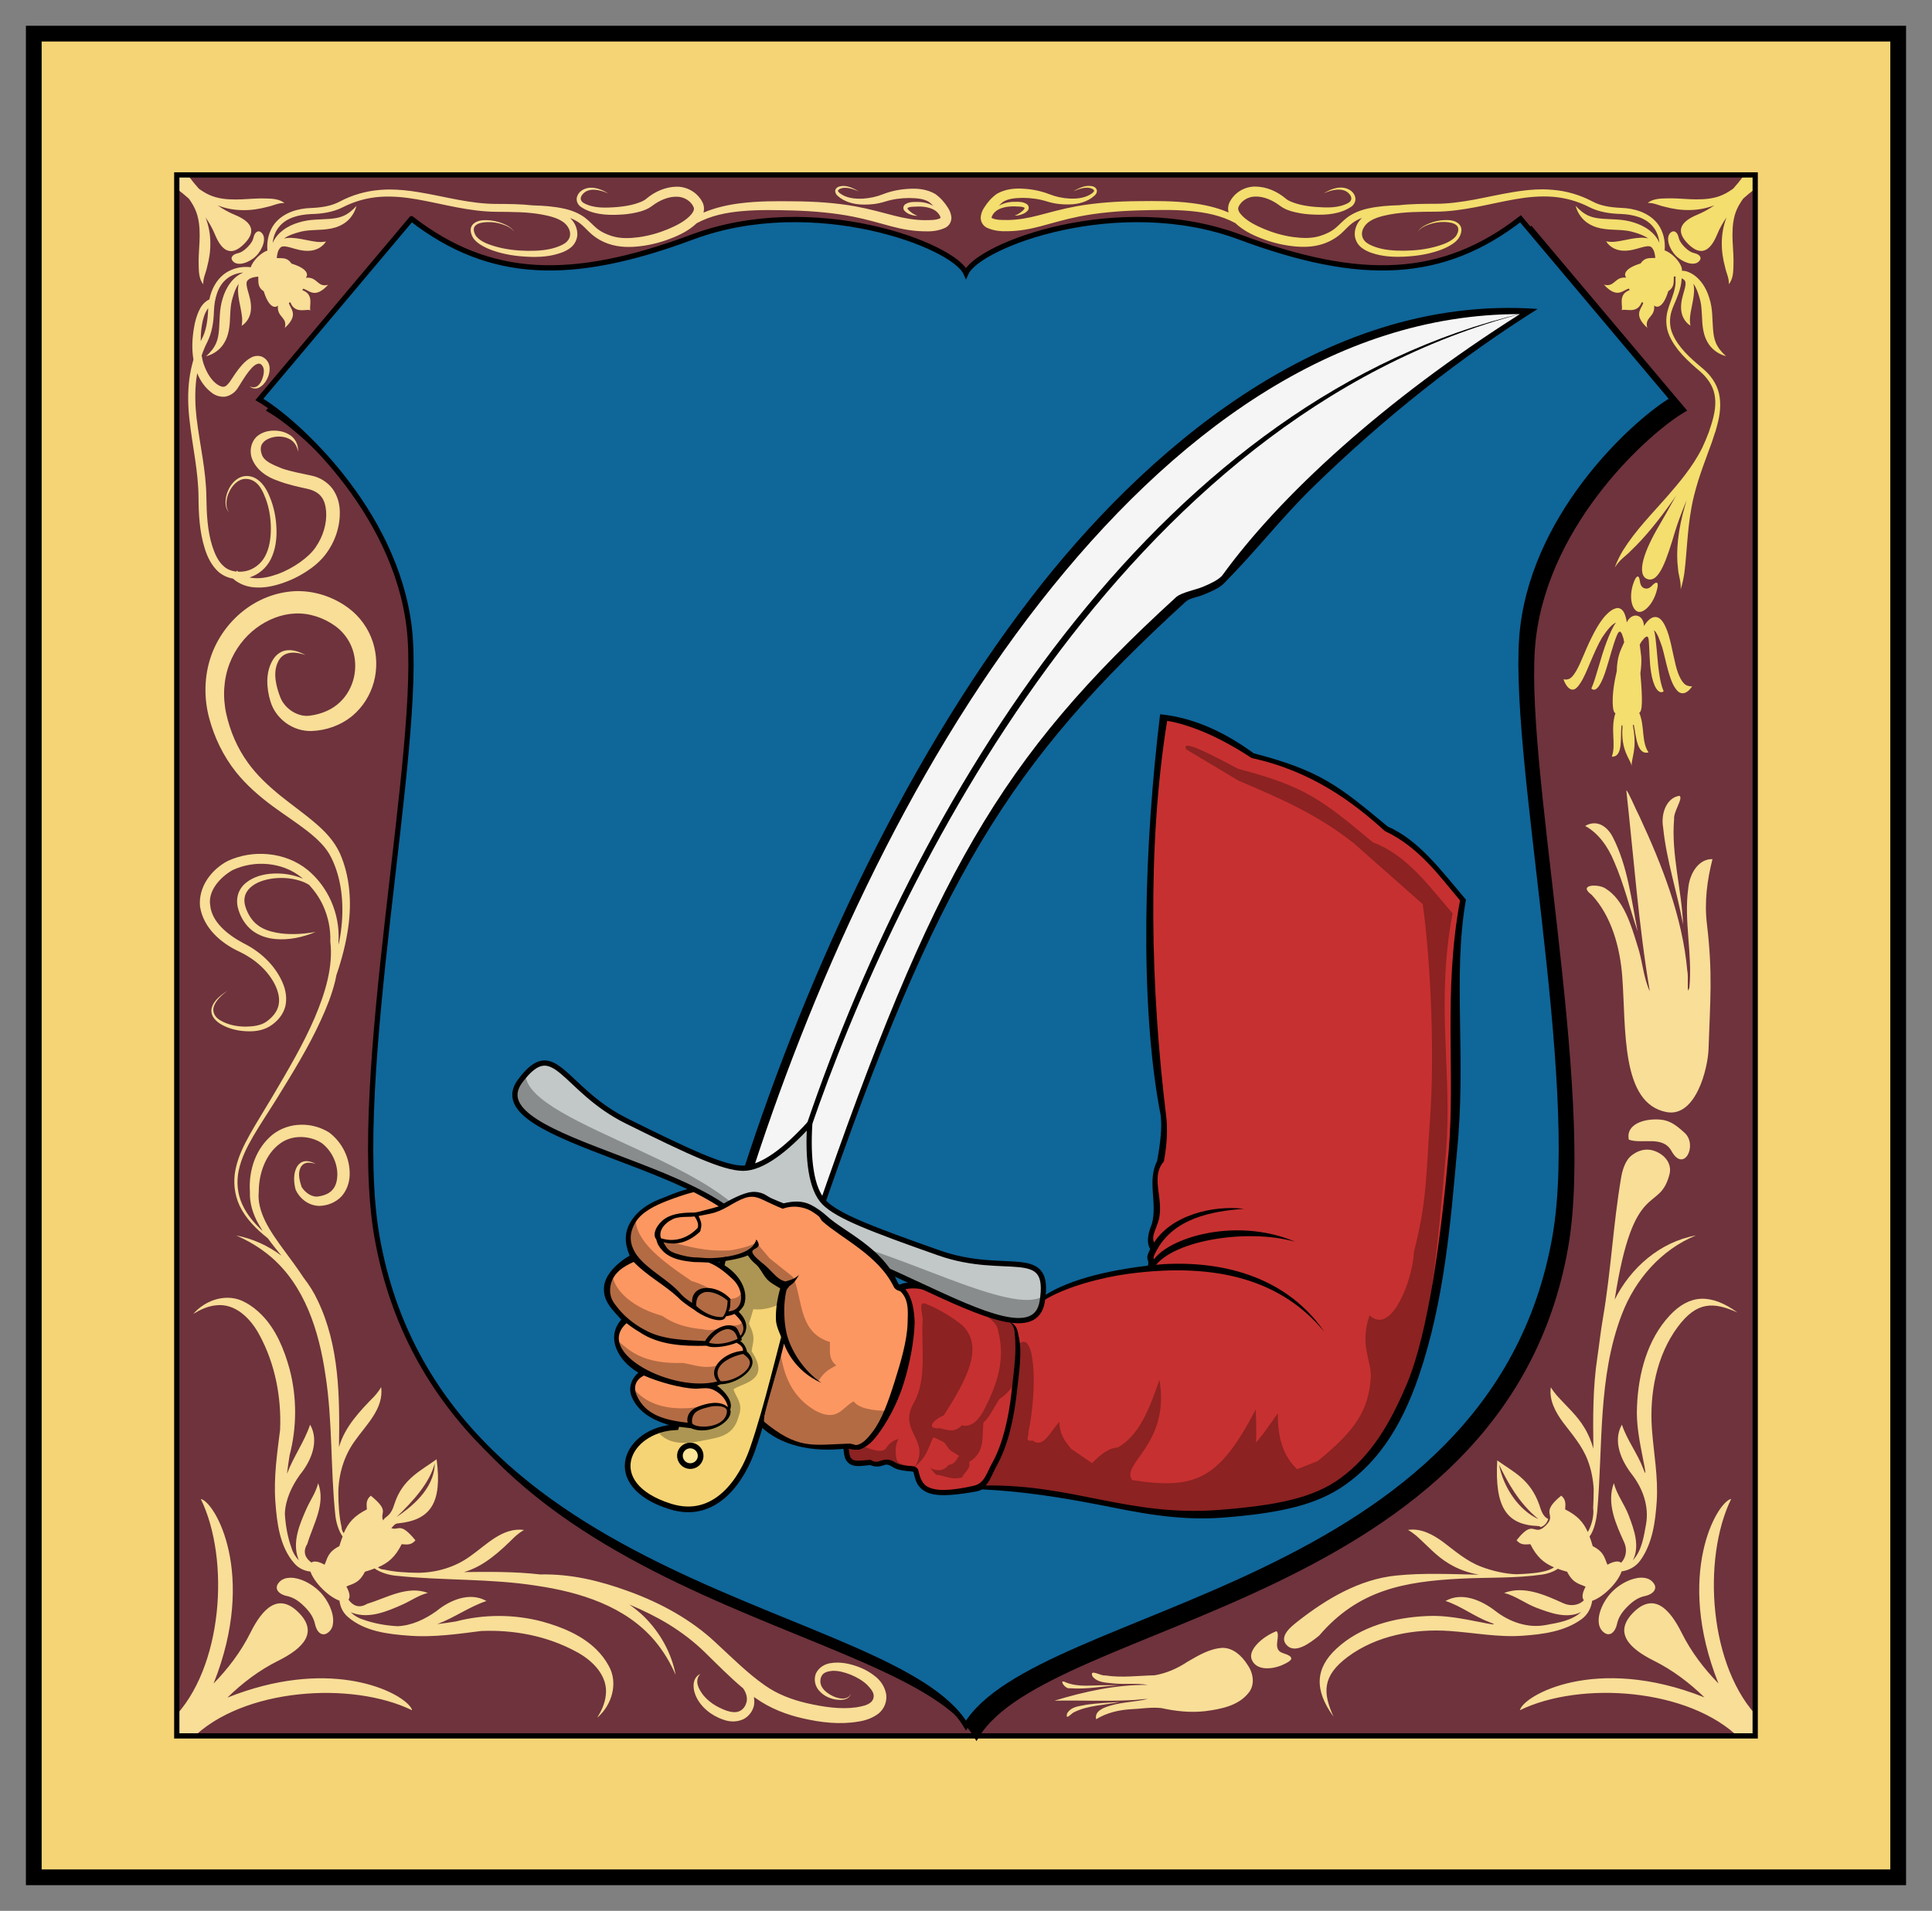
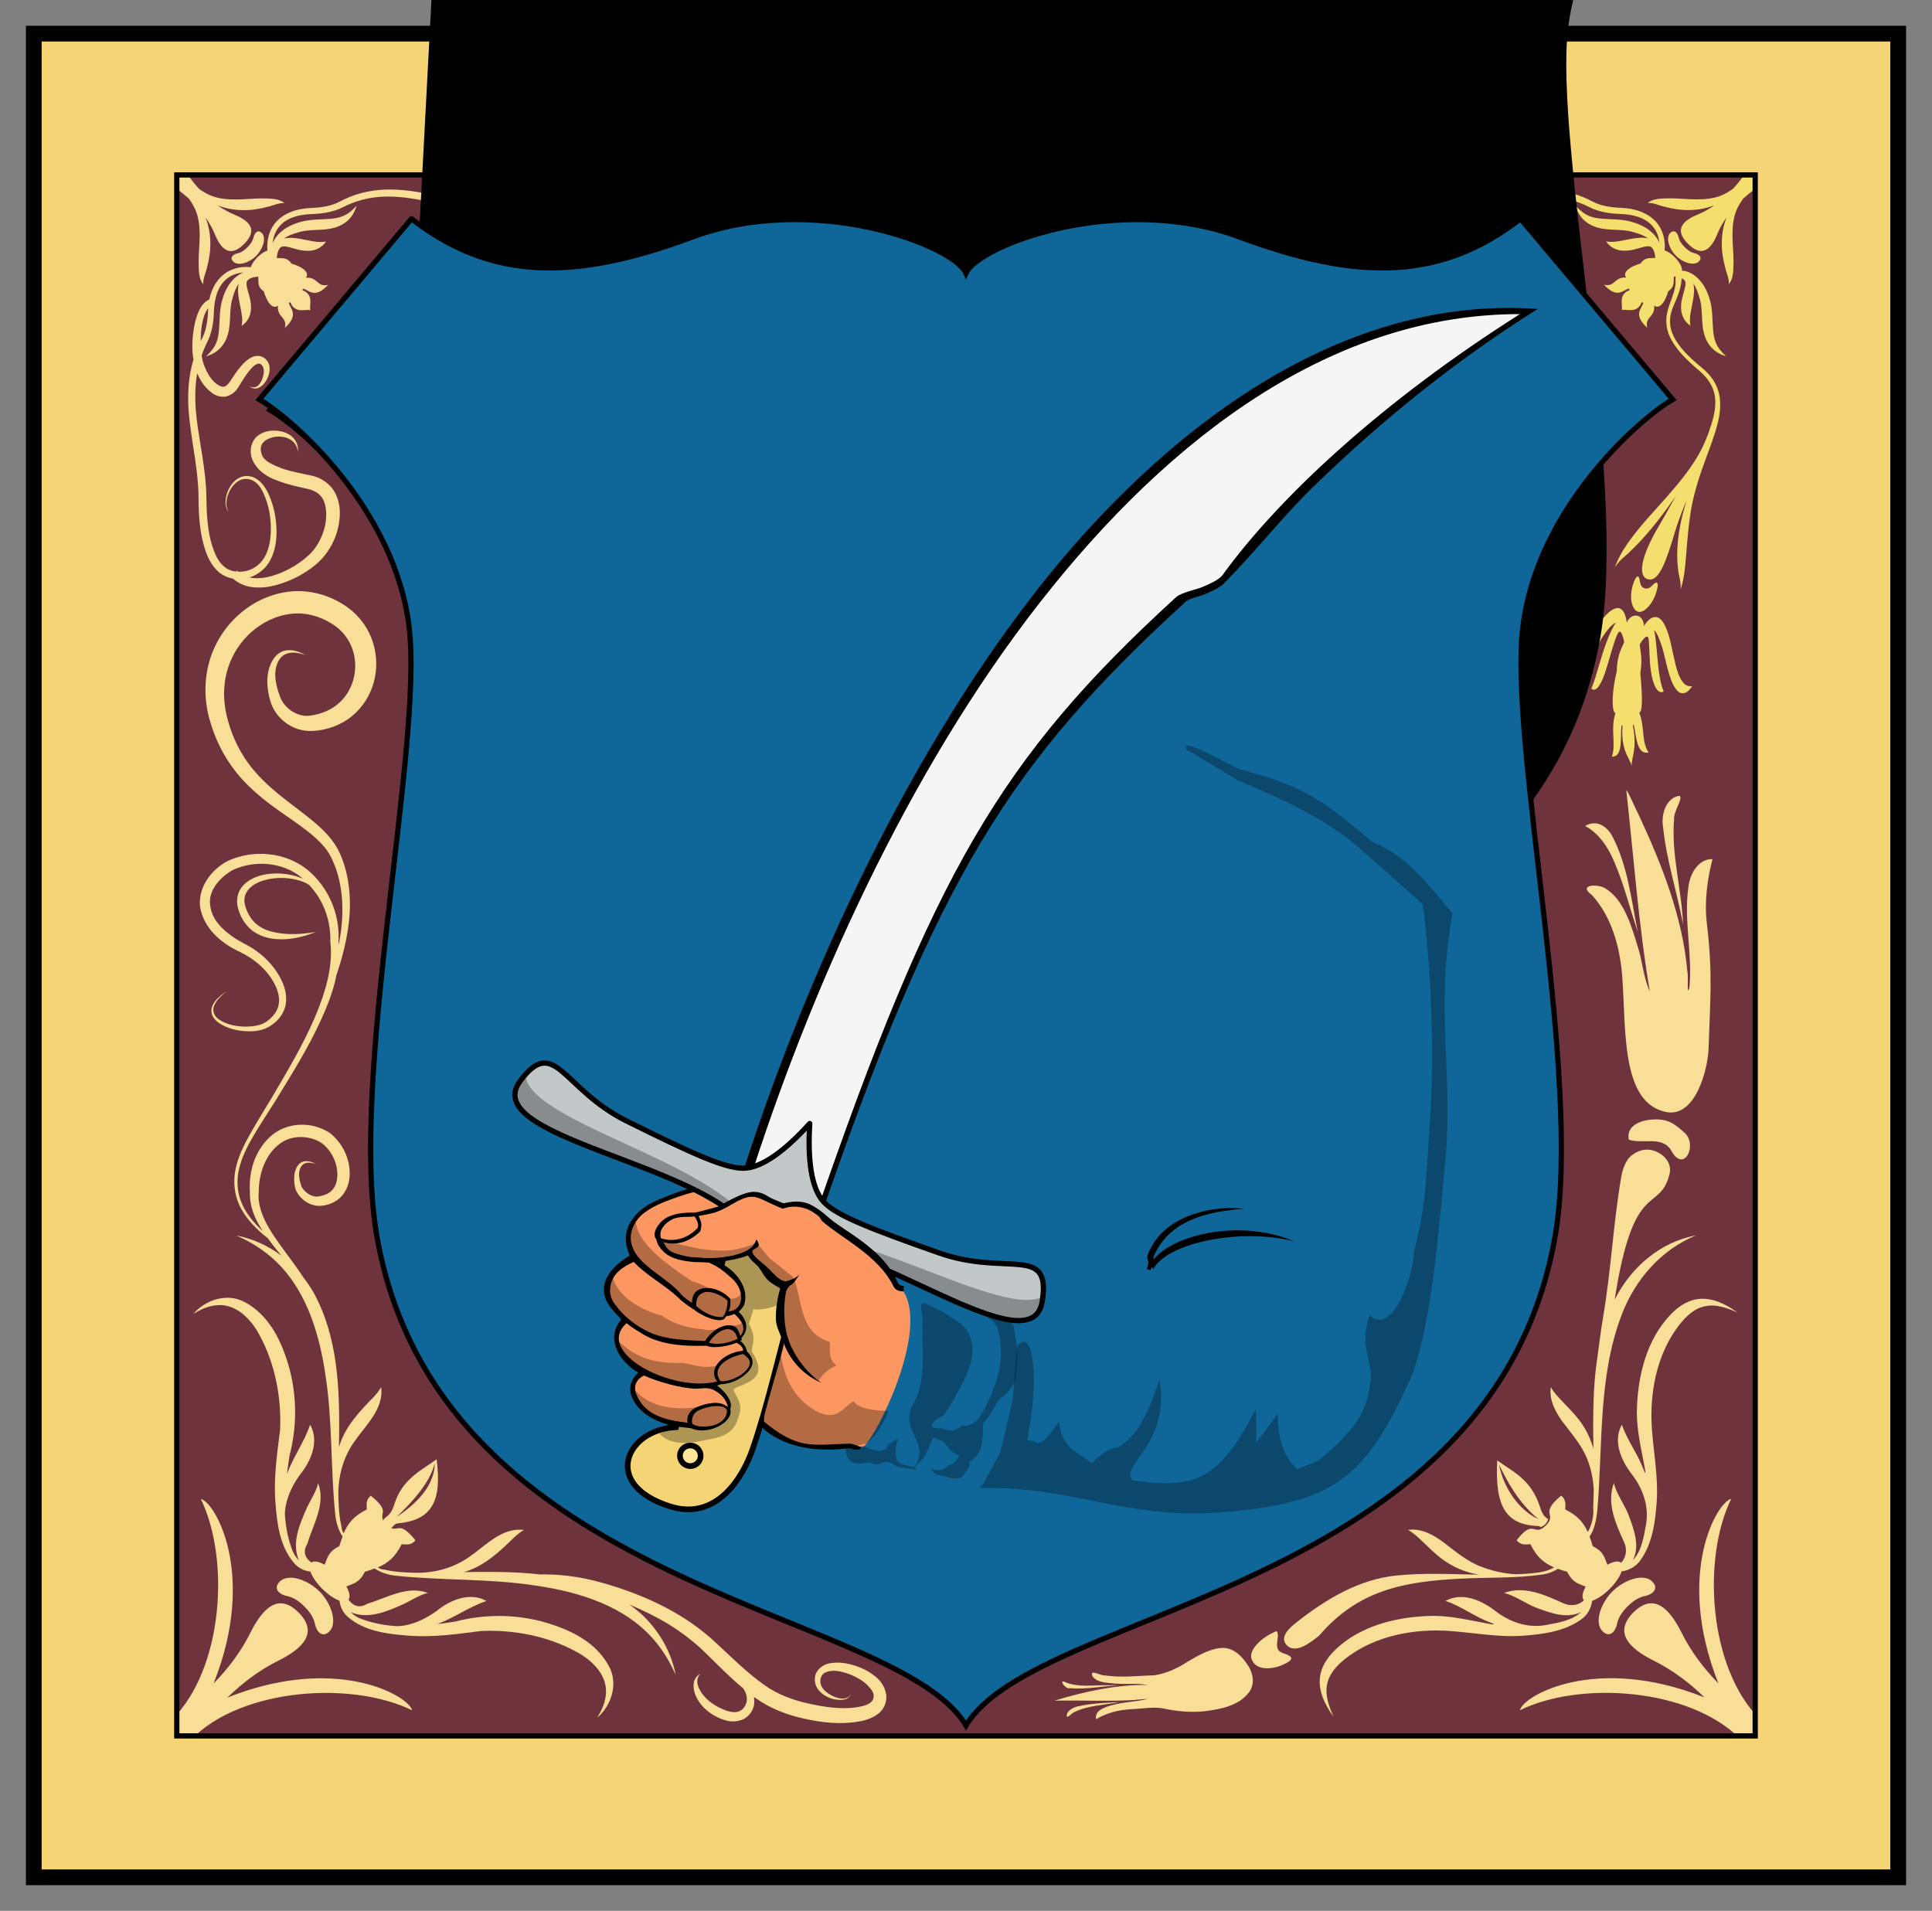
<svg xmlns="http://www.w3.org/2000/svg" height="291.2pt" width="294.4pt" version="1.1" viewBox="0 0 294.4 291.2">
  <rect x="0" y="0" width="294.4" height="291.2" fill="#808080" stroke="none" />
  <g>
    <path fill="rgb(43%, 20%, 24%)" d="m26.938 26.656h240.52v237.88h-240.52z" />
    <path fill="rgb(97%, 87%, 59%)" d="m22.75 22.727l2.477 4.847c1.187 0.781 2.406 1.668 3.55 2.699 0.161 0.207 0.289 0.418 0.422 0.625 0.414 0.649 0.696 1.29 0.875 1.926 0.207 0.723 0.289 1.434 0.328 2.102 0.036 0.664 0.028 1.304 0 1.926-0.058 1.257-0.179 2.472-0.125 3.773 0.012 0.441 0.028 0.926 0.125 1.398 0.094 0.473 0.266 0.942 0.575 1.301-0.028-0.488 0.07-0.91 0.199-1.324s0.281-0.824 0.375-1.273c0.324-1.223 0.531-2.465 0.5-3.852-0.02-1.164-0.223-2.426-0.727-3.727 0.555 0.793 1.043 1.641 1.426 2.579 0.918 2.23 2.277 3.621 4.449 1.449s0.781-3.535-1.449-4.449c-0.934-0.387-1.785-0.872-2.574-1.426 1.297 0.504 2.558 0.703 3.722 0.722 1.391 0.032 2.629-0.175 3.852-0.5 0.449-0.093 0.859-0.246 1.277-0.375 0.414-0.128 0.832-0.226 1.325-0.199-0.364-0.304-0.829-0.476-1.301-0.574-0.473-0.098-0.957-0.113-1.403-0.125-1.296-0.055-2.515 0.066-3.773 0.125-0.621 0.027-1.258 0.035-1.926 0s-1.375-0.121-2.101-0.328c-0.637-0.176-1.278-0.461-1.922-0.871-0.211-0.137-0.422-0.266-0.625-0.426-1.035-1.145-1.922-2.363-2.699-3.551l-4.852-2.476zm105.53 5.625c-0.13 0.011-0.27 0.035-0.4 0.074-0.26 0.07-0.52 0.254-0.6 0.574-0.05 0.348 0.14 0.664 0.37 0.852 1.04 0.937 2.48 1.296 3.83 1.324 1.14 0.035 2.28-0.106 3.37-0.449 1.2-0.379 2.47-0.551 3.7-0.551 1.17 0.015 2.29 0.101 3.08 0.648 0.21 0.156 0.39 0.356 0.57 0.551-0.2-0.117-0.41-0.223-0.62-0.301-0.63-0.234-1.28-0.316-1.88-0.301-0.53-0.011-1.18-0.015-1.75 0.352-0.15 0.086-0.26 0.281-0.3 0.523 0.01 0.223 0.08 0.375 0.18 0.477 0.26 0.293 0.6 0.465 0.92 0.574 0.32 0.117 0.69 0.199 1.05 0.176-0.35-0.117-0.64-0.285-0.9-0.477-0.26-0.191-0.49-0.382-0.6-0.597-0.02-0.074-0.05-0.113-0.02-0.102 0.01 0 0.03-0.008 0.05-0.023 0.33-0.215 0.83-0.153 1.4-0.199 0.53-0.02 1.1 0.007 1.67 0.148 0.58 0.141 1.18 0.391 1.6 0.926 0.16 0.199 0.3 0.422 0.33 0.676-0.65 0.347-1.56 0.316-2.55 0.324-1.47-0.031-2.96-0.285-4.48-0.676-1.87-0.488-3.85-1.047-5.95-1.426-2.98-0.535-6.15-0.758-9.52-0.773-2.49-0.031-5.21-0.051-8.03 0.301-1.86 0.23-3.76 0.648-5.6 1.421 0.12-0.445 0.11-0.925-0.07-1.398-0.72-1.586-2.3-2.527-3.93-2.551-1.78 0-3.43 0.758-4.7 1.824-0.422 0.379-1.047 0.59-1.723 0.801-0.867 0.258-1.797 0.391-2.726 0.477-1.77 0.133-3.621 0.226-5.125-0.625-0.242-0.137-0.442-0.399-0.426-0.653-0.02-0.285 0.184-0.605 0.449-0.847 0.879-0.817 2.473-0.555 3.75 0.074-1.187-0.789-2.797-1.297-4.047-0.477-0.394 0.266-0.714 0.704-0.777 1.227-0.031 0.531 0.242 1.02 0.676 1.301 1.664 1.105 3.734 1.25 5.574 1.176 0.996-0.028 1.992-0.137 2.977-0.375 0.742-0.168 1.55-0.434 2.273-0.977 1.115-0.844 2.475-1.445 3.805-1.398 1.05 0.015 2.14 0.652 2.52 1.625 0.07 0.113 0.05 0.328-0.02 0.523-0.11 0.289-0.35 0.574-0.65 0.875-0.85 0.816-2.01 1.402-3.25 1.926-1.39 0.57-2.874 1.008-4.456 1.222-1.355 0.176-2.762 0.239-4.074-0.171-0.859-0.266-1.703-0.657-2.398-1.25-0.54-0.457-1.059-1.059-1.75-1.579-0.93-0.679-2.008-1.101-3.125-1.347-1.512-0.34-3.102-0.457-4.727-0.5h-0.051c-1.855-0.211-3.738-0.219-5.625-0.227-1.875-0.004-3.781-0.262-5.75-0.625-1.965-0.363-3.976-0.832-6.097-1.176-1.415-0.23-2.891-0.398-4.403-0.398-0.5 0-1.012 0.031-1.523 0.074-2.055 0.176-4.117 0.75-6.051 1.778-1.262 0.683-2.789 0.902-4.375 0.972-1.965 0.063-4.152 0.672-5.523 2.375-0.879 1.141-1.239 2.649-1.102 4.102-0.441 0.156-1.004 0.508-1.523 1.023-0.52 0.52-0.872 1.082-1.024 1.528-0.238-0.028-0.473-0.051-0.703-0.051-1.23 0.004-2.426 0.379-3.398 1.125-1.227 0.984-1.899 2.379-2.2 3.824-0.707 0.336-1.191 0.926-1.476 1.523-0.481 0.938-0.727 1.934-0.875 2.852-0.281 1.66-0.332 3.281-0.074 4.801-0.286 0.984-0.5 1.984-0.625 2.972-0.262 2.047-0.211 4.075 0 6 0.23 2.149 0.586 4.188 0.875 6.176 0.289 1.992 0.515 3.938 0.523 5.824 0.016 2.625 0.16 5.243 0.926 7.727 0.398 1.332 1.043 2.688 2.152 3.676 0.633 0.535 1.391 0.859 2.172 1 0.895 0.804 2.047 1.222 3.152 1.324 1.473 0.137 2.868-0.141 4.125-0.551 1.43-0.457 2.731-1.086 3.899-1.847 1.082-0.696 2.105-1.543 2.902-2.579 1.512-1.972 2.274-4.351 2.199-6.648-0.027-1.164-0.371-2.336-1.078-3.352-0.836-1.117-2.023-1.796-3.25-2.046-1.59-0.348-3.078-0.606-4.449-1.075-1.375-0.558-2.812-1.097-3.125-2.203-0.203-0.566-0.207-1.285 0.176-1.699 0.367-0.484 1.078-0.793 1.824-0.926 0.758-0.109 1.578-0.027 2.273 0.352 0.664 0.344 1.164 1.078 1.25 1.926 0.102-0.852-0.25-1.79-0.972-2.375-0.735-0.59-1.707-0.856-2.653-0.852-0.929-0.012-1.925 0.25-2.699 0.949-0.812 0.824-1.051 2.035-0.75 3.102 0.625 1.926 2.387 3.039 3.977 3.574 1.554 0.609 3.14 0.93 4.676 1.277 0.8 0.196 1.593 0.602 2.023 1.223 0.438 0.559 0.633 1.371 0.699 2.227 0.113 1.793-0.441 3.753-1.625 5.449-0.57 0.832-1.398 1.566-2.347 2.25-1.028 0.726-2.184 1.367-3.454 1.824-1.121 0.398-2.32 0.688-3.523 0.602-0.242-0.02-0.484-0.047-0.727-0.102 1.403-0.441 2.567-1.449 3.227-2.75 0.742-1.484 0.945-3.141 0.875-4.75-0.063-1.598-0.371-3.215-1-4.723-0.437-1.105-1.094-2.304-2.25-2.925-0.742-0.383-1.641-0.43-2.398-0.051-0.715 0.375-1.254 1-1.602 1.699-0.348 0.691-0.547 1.492-0.5 2.277 0.027 0.504 0.215 0.993 0.551 1.375-0.297-0.394-0.426-0.922-0.426-1.402 0-0.758 0.234-1.488 0.602-2.125 0.367-0.641 0.882-1.191 1.523-1.473 0.645-0.293 1.434-0.195 2.023 0.149 0.957 0.539 1.442 1.656 1.852 2.726 0.531 1.45 0.766 2.961 0.773 4.473 0.004 1.52-0.211 3.051-0.898 4.301-0.625 1.16-1.766 2.015-3.023 2.25-0.348 0.066-0.7 0.09-1.051 0.074-0.063-0.055-0.117-0.109-0.176-0.176-0.039 0.047-0.063 0.106-0.102 0.153h-0.023c-0.719-0.079-1.398-0.332-1.898-0.801-0.875-0.754-1.387-1.926-1.778-3.149-0.707-2.297-0.844-4.812-0.875-7.402-0.023-1.977-0.265-3.965-0.574-5.973-0.309-2.011-0.676-4.035-0.926-6.125-0.215-1.863-0.269-3.824-0.051-5.777 0.04-0.336 0.098-0.664 0.153-1 0.469 1.164 1.191 2.203 2.176 2.949 0.531 0.43 1.281 0.707 2.097 0.625 0.953-0.191 1.61-0.785 1.977-1.422 0.57-0.89 1.058-1.746 1.648-2.476 0.305-0.367 0.594-0.711 0.926-0.926 0.246-0.137 0.492-0.262 0.648-0.199 0.27 0.023 0.532 0.332 0.625 0.676 0.125 0.437 0.043 0.957-0.125 1.476-0.168 0.477-0.39 0.957-0.796 1.25-0.305 0.238-0.813 0.27-1.204 0.024 0.317 0.343 0.887 0.464 1.375 0.25 0.555-0.25 0.973-0.727 1.25-1.25 0.313-0.559 0.489-1.231 0.426-1.926-0.07-0.684-0.508-1.309-1.222-1.598-0.61-0.183-1.207-0.07-1.653 0.199-0.539 0.301-0.969 0.7-1.324 1.098-0.734 0.813-1.289 1.703-1.852 2.551-0.304 0.39-0.621 0.762-0.921 0.75-0.247 0.078-0.614-0.102-0.977-0.324-0.93-0.637-1.609-1.766-2.074-3.075-0.149-0.425-0.246-0.886-0.324-1.351 0.234-0.688 0.503-1.364 0.847-2.024 0.746-1.472 0.981-3.129 1.028-4.777 0.074-1.82 0.554-3.809 2-4.922 0.675-0.551 1.55-0.844 2.472-0.926-0.824 0.356-1.484 0.926-1.972 1.575-0.559 0.734-0.918 1.554-1.153 2.324-0.285 0.883-0.394 1.722-0.449 2.527-0.055 0.801-0.066 1.578-0.125 2.297-0.063 0.695-0.152 1.367-0.426 2-0.293 0.719-0.84 1.41-1.551 2.051 0.942-0.254 1.805-0.778 2.426-1.551 0.543-0.688 0.871-1.512 1.028-2.324 0.16-0.813 0.191-1.606 0.222-2.375 0.035-0.766 0.078-1.508 0.25-2.223 0.188-0.691 0.399-1.43 0.75-2.101 0.09-0.168 0.196-0.321 0.301-0.477-0.094 0.418-0.121 0.832-0.102 1.203 0.051 0.957 0.25 1.785 0.403 2.574 0.07 0.395 0.156 0.793 0.199 1.223 0.043 0.426 0.051 0.879-0.051 1.402 0.485-0.297 0.871-0.761 1.102-1.25 0.234-0.5 0.328-1.019 0.324-1.527 0.012-0.973-0.273-1.82-0.5-2.625-0.082-0.309-0.156-0.594-0.176-0.848-0.012-0.187-0.012-0.375 0.051-0.5 0.047-0.164 0.25-0.328 0.523-0.476 0.325-0.16 0.743-0.227 1.204-0.274 0.043 0.891-0.133 1.59 0.847 2.25 0.684 2.266 1.598 2.657 2.153 2.176-0.184 1.82 1.496 1.711 1.046 3.399 2.207-2.024 0.852-2.891 0.625-3.774-0.007-0.035 0.192-0.226 0.25-0.078 0.715 1.832 2.575 0.848 3.051 1.176-0.328-0.477 0.656-2.336-1.176-3.051-0.148-0.059 0.043-0.258 0.079-0.25 0.882 0.223 1.75 1.609 3.773-0.598-1.688 0.446-1.578-1.257-3.398-1.074 0.48-0.555 0.089-1.469-2.176-2.152-0.66-0.981-1.36-0.801-2.25-0.848 0.051-0.461 0.113-0.875 0.273-1.203 0.149-0.273 0.313-0.477 0.477-0.523 0.125-0.063 0.312-0.063 0.5-0.051 0.254 0.019 0.539 0.094 0.847 0.176 0.809 0.226 1.653 0.511 2.625 0.5 0.508 0.003 1.028-0.09 1.528-0.325 0.488-0.23 0.953-0.617 1.25-1.101-0.524 0.101-0.977 0.094-1.403 0.051-0.429-0.043-0.828-0.129-1.222-0.2-0.789-0.152-1.617-0.351-2.574-0.402-0.372-0.02-0.786 0.008-1.204 0.102 0.157-0.106 0.309-0.211 0.477-0.301 0.672-0.356 1.41-0.563 2.102-0.75 0.714-0.176 1.457-0.215 2.222-0.25 0.77-0.031 1.563-0.063 2.375-0.223 0.813-0.156 1.637-0.484 2.324-1.027 0.774-0.621 1.297-1.485 1.551-2.426-0.64 0.711-1.332 1.258-2.051 1.551-0.632 0.273-1.304 0.363-2 0.426-0.714 0.058-1.496 0.07-2.296 0.125-0.805 0.054-1.645 0.164-2.528 0.449-0.769 0.234-1.59 0.594-2.324 1.152-0.645 0.484-1.219 1.133-1.574 1.949 0.09-0.91 0.406-1.761 0.949-2.425 1.109-1.434 3.09-1.899 4.898-1.977 1.653-0.043 3.325-0.277 4.801-1.023 1.824-0.938 3.758-1.461 5.676-1.602 1.922-0.141 3.82 0.062 5.648 0.375 2.075 0.363 4.106 0.848 6.102 1.227 1.996 0.378 3.969 0.656 5.949 0.675 2.453 0.02 4.805 0.008 7.051 0.426 1.156 0.219 2.273 0.496 3.148 1.098 0.665 0.453 1.165 1.234 1.102 1.976-0.008 0.364-0.195 0.739-0.477 1.024-0.347 0.363-0.859 0.594-1.398 0.801-1.426 0.535-3.016 0.64-4.625 0.625-1.672-0.024-3.367-0.215-5-0.7-0.652-0.195-1.297-0.414-1.875-0.75-0.426-0.257-0.832-0.558-1.051-0.953-0.156-0.289-0.265-0.59-0.25-0.871 0.004-0.199 0.078-0.406 0.227-0.551 0.383-0.414 1.086-0.507 1.75-0.55 0.808-0.04 1.633 0.082 2.426 0.347 0.679 0.239 1.371 0.559 1.773 1.153-0.359-0.622-1.047-0.997-1.723-1.278-0.789-0.32-1.656-0.512-2.5-0.523-0.691-0.016-1.441 0.066-2 0.551-0.234 0.207-0.394 0.503-0.425 0.824-0.036 0.414 0.097 0.812 0.273 1.148 0.273 0.528 0.738 0.91 1.199 1.203 0.621 0.399 1.301 0.692 1.977 0.922 1.683 0.582 3.437 0.844 5.176 0.926 1.66 0.086 3.367 0.004 5-0.551 0.621-0.203 1.265-0.5 1.8-1 0.465-0.441 0.77-1.07 0.825-1.75 0.043-1.008-0.399-1.933-1.102-2.597 0.57 0.218 1.105 0.496 1.551 0.847 0.554 0.43 1.039 1.008 1.648 1.551 0.836 0.738 1.789 1.25 2.778 1.574 1.578 0.512 3.191 0.5 4.648 0.328 1.715-0.195 3.33-0.632 4.82-1.226 1.34-0.516 2.65-1.184 3.73-2.176 0.04-0.027 0.07-0.066 0.1-0.098 2.18-1.187 4.56-1.64 6.9-1.851 2.67-0.242 5.3-0.153 7.75-0.102 3.32 0.102 6.4 0.387 9.25 0.953 1.99 0.391 3.9 0.965 5.8 1.473 1.61 0.434 3.26 0.719 4.9 0.75 1.02 0.047 2.21-0.02 3.32-0.551 0.6-0.324 0.92-0.902 0.91-1.574-0.07-0.633-0.3-1.133-0.55-1.5-0.5-0.793-1.14-1.516-1.93-2.074-1.28-0.735-2.72-0.86-4-0.774-1.37 0.067-2.73 0.34-4.02 0.848-0.94 0.371-1.98 0.59-3.03 0.652-1.22 0.051-2.51-0.093-3.47-0.828-0.16-0.148-0.32-0.281-0.28-0.375-0.04-0.082 0.13-0.203 0.3-0.297 0.82-0.379 1.9-0.015 2.88 0.399-0.81-0.465-1.7-0.922-2.61-0.824zm-88.85 6.898c-0.047-0.004-0.102 0.012-0.149 0.023-0.312 0.082-0.543 0.461-0.625 0.829-0.121 0.531-0.355 0.976-0.949 1.574-0.598 0.594-1.043 0.828-1.578 0.949-0.582 0.129-1.211 0.629-0.574 1.25 0.754 0.73 2.461 0.141 3.476-0.875 1.016-1.016 1.606-2.723 0.875-3.477-0.176-0.179-0.328-0.265-0.476-0.273zm-7.7 11.699c-0.007 0.133-0.019 0.27-0.023 0.403-0.074 1.578-0.293 3.093-0.977 4.347-0.054 0.102-0.097 0.199-0.148 0.301 0.004-0.605 0.023-1.211 0.098-1.852 0.109-0.863 0.269-1.75 0.652-2.546 0.117-0.231 0.25-0.454 0.398-0.653zm13 43.153c-2.804 0.179-5.503 1.273-7.699 3.023-2.234 1.777-3.953 4.187-4.902 6.945-1.012 2.98-1.082 6.28-0.25 9.38 0.781 2.91 2.125 5.75 4.101 8.23 1.59 1.98 3.528 3.67 5.602 5.2 1.766 1.3 3.598 2.47 5.324 3.82 1.43 1.14 2.797 2.39 3.574 4 1.524 3.07 1.954 6.79 1.551 10.55-0.097 0.91-0.246 1.82-0.426 2.73-0.011-0.18-0.007-0.36-0.023-0.53 0.121-2.11-0.281-4.21-1.102-6.07-0.82-1.87-2.054-3.53-3.601-4.81-1.727-1.4-3.824-2.18-5.949-2.39-2.125-0.22-4.297 0.13-6.223 1.02-2.519 1.32-4.512 3.97-4.227 6.95 0.512 3.3 3.254 5.63 6.051 6.9 2.278 1.1 4.332 2.84 5.426 5.13 0.441 0.94 0.703 1.99 0.5 2.94-0.18 1.02-0.941 1.93-1.875 2.58-0.824 0.58-1.969 0.73-3.102 0.75-1.175 0-2.359-0.19-3.425-0.7-0.43-0.21-0.828-0.43-1.125-0.77-0.246-0.29-0.414-0.67-0.426-1.03-0.024-0.44 0.176-0.89 0.453-1.3 0.438-0.65 1.063-1.19 1.723-1.67-0.696 0.43-1.368 0.93-1.875 1.57-0.325 0.41-0.578 0.9-0.598 1.43-0.016 0.44 0.148 0.86 0.422 1.22 0.32 0.41 0.746 0.73 1.203 0.98 1.113 0.61 2.395 0.91 3.648 0.97 1.204 0.07 2.481-0.07 3.575-0.72 1.129-0.68 2.082-1.73 2.425-3.08 0.29-1.26 0.051-2.56-0.449-3.67-1.16-2.63-3.367-4.66-5.875-5.91-2.484-1.31-4.902-3.29-5.125-5.82-0.355-2.09 1.367-4.18 3.399-5.35 1.648-0.77 3.523-1.1 5.375-0.92 1.851 0.17 3.679 0.84 5.152 2.05 0.07 0.05 0.129 0.11 0.199 0.17-1.476-0.62-3.019-0.84-4.449-0.78-1.547 0.06-3.062 0.47-4.227 1.41-0.535 0.43-0.949 1.01-1.175 1.67-0.243 0.76-0.223 1.55-0.024 2.25 0.364 1.35 1.125 2.59 2.25 3.43 1.012 0.73 2.203 1.11 3.399 1.22 2.047 0.19 4.136-0.24 6.175-1.08-2.171 0.37-4.199 0.46-6.05 0.1-1.051-0.2-2.043-0.55-2.825-1.17-0.875-0.66-1.496-1.69-1.851-2.83-0.156-0.53-0.199-1.08-0.047-1.6 0.121-0.45 0.41-0.88 0.797-1.25 0.879-0.82 2.191-1.25 3.625-1.42 1.449-0.15 3.062-0.03 4.601 0.6 0.258 0.11 0.497 0.26 0.75 0.4 0.848 0.92 1.59 1.98 2.125 3.15 0.766 1.68 1.172 3.57 1.102 5.48 0.23 1.88 0.043 3.81-0.402 5.77-0.446 1.96-1.168 3.95-2 5.9-1.719 3.99-4.032 7.91-6.473 12.05-1.078 1.83-2.258 3.67-3.352 5.62-0.933 1.67-1.832 3.45-2.226 5.43-0.356 1.8-0.184 3.75 0.625 5.48 0.937 1.97 2.527 3.57 4.301 4.97 0.613 0.85 1.273 1.67 1.949 2.5 0.043 0.05 0.086 0.1 0.125 0.15-2.027-1.52-4.387-2.6-6.899-3.08 1.868 0.81 3.645 1.87 5.2 3.18 5.277 4.45 7.433 11.42 8.402 18.03 1.121 7.11 0.762 14.36 1.523 21.5 0.098 0.9 0.457 2.28 1.102 3.17-0.168 0.46-0.348 0.93-0.5 1.47-1.797 0.91-1.801 1.87-2.25 2.83-0.871-0.49-1.609-0.63-2-0.33-0.871-0.62-1.418-1.57-0.625-2.85 0.879-2.97 2.84-6.07 1.648-9.25-0.328 1.39-1.171 2.55-1.75 3.83-1.039 2.35-2.23 5.08-1.3 7.65 0.039 0.1 0.074 0.21 0.125 0.3-0.516-0.52-0.918-1.18-1.125-1.87-0.614-1.7-0.922-3.47-1.024-5.25 0.082-2.17 1.063-4.22 2.301-5.95 1.691-2.06 2.984-5.09 1.547-7.63-0.867 2.61-2.57 4.93-3.524 7.5 0.122-0.95 0.243-1.89 0.399-2.83 1.117-4.28 1.121-8.84 0-13.12-0.805-2.96-2.067-6.06-4.25-8.27-0.727-0.74-1.555-1.4-2.5-1.9-2.649-1.51-6.016-0.47-7.922 1.75 1.035-0.64 2.148-1.16 3.375-1.3 3.039-0.42 5.434 2.09 6.723 4.55 2.371 4.38 3.34 9.47 3.125 14.42-0.457 3.62-0.989 7.26-0.723 10.92 0.238 3.27 0.656 6.88 2.898 9.43 0.665 0.76 1.524 1.14 2.45 1.25 0.269 0.77 0.906 1.73 1.8 2.62 0.895 0.9 1.852 1.53 2.625 1.81 0.106 0.92 0.493 1.78 1.25 2.45 2.555 2.24 6.165 2.66 9.426 2.89 3.66 0.27 7.305-0.26 10.926-0.72 4.953-0.21 10.039 0.75 14.422 3.13 2.461 1.28 4.969 3.68 4.551 6.72-0.141 1.22-0.66 2.34-1.301 3.37 2.219-1.9 3.254-5.27 1.75-7.92-0.504-0.94-1.16-1.77-1.899-2.5-2.218-2.18-5.316-3.44-8.277-4.25-4.281-1.12-8.84-1.12-13.125 0-0.93 0.16-1.875 0.28-2.824 0.4 2.574-0.95 4.891-2.66 7.5-3.52-2.535-1.44-5.567-0.15-7.625 1.54-1.742 1.24-3.785 2.22-5.949 2.3-1.782-0.1-3.551-0.41-5.25-1.02-0.7-0.21-1.356-0.61-1.875-1.12 0.09 0.05 0.199 0.08 0.3 0.12 2.567 0.93 5.301-0.26 7.649-1.3 1.281-0.58 2.441-1.42 3.824-1.75-3.172-1.19-6.269 0.77-9.246 1.65-1.281 0.79-2.227 0.24-2.852-0.63 0.301-0.39 0.165-1.13-0.324-2 0.961-0.45 1.918-0.45 2.824-2.25 0.547-0.15 1.016-0.33 1.477-0.5 0.891 0.65 2.266 1.01 3.172 1.1 7.141 0.77 14.391 0.41 21.5 1.53 6.605 0.97 13.578 3.12 18.027 8.4 1.309 1.56 2.369 3.33 3.179 5.2-0.64-3.4-2.41-6.52-4.855-8.93-0.679-0.66-1.421-1.24-2.199-1.8 2.149 0.9 4.154 1.89 5.974 3 2.07 1.28 3.91 2.7 5.5 4.25 1.96 1.92 3.85 3.84 5.87 5.53 0.09 0.13 0.16 0.25 0.23 0.38 0.36 0.68 0.43 1.37 0.2 1.94-0.17 0.52-0.55 0.95-0.97 1.13-0.57 0.29-1.32 0.16-1.98-0.05-0.8-0.29-1.52-0.64-2.18-1.1-0.65-0.46-1.25-1.01-1.69-1.7-0.31-0.47-0.57-0.98-0.61-1.55-0.02-0.42 0.11-0.91 0.48-1.25-0.48 0.19-0.85 0.65-0.98 1.2-0.15 0.69-0.01 1.45 0.25 2.08 0.38 0.89 0.97 1.64 1.71 2.27 0.73 0.62 1.6 1.11 2.54 1.42 0.9 0.33 2.02 0.4 3.05-0.09 0.78-0.41 1.36-1.14 1.58-2.03 0.09-0.45 0.07-0.91 0-1.35 0.08 0.06 0.17 0.11 0.25 0.17 2.26 1.61 4.78 2.55 7.28 3.11 2.72 0.62 5.59 0.96 8.42 0.47 0.99-0.15 2.12-0.5 3.08-1.25 0.83-0.71 1.25-1.74 1.14-2.83-0.2-1.27-0.93-2.25-1.77-2.87-0.96-0.77-2.07-1.29-3.2-1.63-1.04-0.32-2.2-0.51-3.38-0.34-0.92 0.09-1.91 0.62-2.37 1.59-0.31 0.79-0.19 1.67 0.28 2.36 0.46 0.64 1.09 1.08 1.77 1.35 0.63 0.25 1.35 0.38 2.05 0.29 0.53-0.04 1.1-0.36 1.23-0.92-0.2 0.55-0.78 0.76-1.25 0.75-0.67-0.01-1.28-0.24-1.83-0.55-0.59-0.33-1.1-0.76-1.38-1.3-0.27-0.51-0.25-1.14 0-1.6 0.26-0.54 0.97-0.72 1.63-0.78 0.93-0.04 1.88 0.23 2.78 0.58 0.95 0.39 1.82 0.89 2.52 1.55 0.55 0.57 1.04 1.17 1 1.7 0.03 0.39-0.21 0.82-0.52 1.03-0.5 0.4-1.26 0.55-2.11 0.7-2.41 0.34-4.96-0.04-7.55-0.63-2.27-0.53-4.5-1.36-6.42-2.73-2.57-1.79-4.96-4.18-7.62-6.64-3.54-3.28-8.05-5.86-13.254-7.73-2.035-0.74-4.207-1.41-6.5-1.88-2.179-0.44-4.461-0.69-6.851-0.64-3.836-0.44-7.75-0.41-11.598-0.36 3.098-0.89 5.508-3.18 7.75-5.39 0.434-0.38 0.895-0.75 1.398-1.03-3.293-0.43-5.738 2.28-8.199 4-2.301 1.68-5.14 2.51-7.976 2.53-1.742-0.02-3.496-0.11-5.2-0.5-0.355 0-0.632-0.14-0.898-0.33 1.586-0.67 2.652-1.58 3.625-3.53 0.711 0.05 1.449 0.2 2.098-0.59-2.367-2.88-2.465-1.44-3.676-1.85 0.449-0.5 0.578-0.69 1-0.73 4.965-0.49 6.785-3.08 5.902-9.77-2.367 1.73-5.179 2.97-6.402 6.74-0.266 0.82-0.504 1.49-1.274 2.06-0.222 0.16-0.367 0.33-0.476 0.52-0.551-1.32 1.09-1.34-1.875-3.77-0.789 0.64-0.641 1.38-0.598 2.09-1.941 0.98-2.859 2.04-3.527 3.63-0.195-0.27-0.332-0.54-0.324-0.9-0.391-1.7-0.489-3.46-0.5-5.2 0.015-2.84 0.847-5.67 2.527-7.98 1.723-2.46 4.426-4.9 4-8.19-0.285 0.5-0.648 0.96-1.027 1.39-2.211 2.25-4.508 4.65-5.399 7.75 0.117-7.56 0.086-15.4-3.25-22.34-0.578-1.25-1.312-2.4-2.152-3.48-0.926-1.42-1.918-2.74-2.848-4-1.148-1.56-2.234-3.07-3-4.63-0.711-1.47-1.136-3.01-0.976-4.42-0.004-1.5 0.285-2.95 0.824-4.22 0.543-1.28 1.336-2.36 2.351-3.11 0.918-0.72 2.079-1.05 3.223-1.05 1.149 0.01 2.277 0.32 3.203 0.93 1.473 1.12 2.395 3 2.375 4.85-0.019 0.79-0.195 1.6-0.652 2.15-0.445 0.62-1.293 0.99-2.199 1.12-0.922 0.19-2-0.48-2.598-1.44-0.32-0.98-0.594-2.04-0.176-2.91 0.129-0.3 0.399-0.59 0.723-0.7 0.469-0.17 1.051-0.07 1.625 0.11-0.531-0.29-1.121-0.5-1.723-0.41-0.445 0.07-0.844 0.35-1.101 0.75-0.641 1.03-0.563 2.38-0.274 3.53 0.602 1.38 1.957 2.49 3.625 2.52 1.215-0.03 2.477-0.49 3.399-1.47 0.793-0.91 1.191-2.07 1.226-3.2 0.094-2.49-1.078-4.96-3.101-6.5-1.285-0.82-2.825-1.24-4.352-1.2-1.523 0.03-3.055 0.53-4.324 1.53-1.231 1.02-2.145 2.34-2.723 3.84-0.578 1.51-0.812 3.19-0.699 4.85-0.074 1.75 0.48 3.46 1.348 4.98 0.191 0.34 0.39 0.67 0.601 1-1.316-1.2-2.433-2.54-3.125-4.08-0.75-1.64-0.89-3.48-0.527-5.17 0.402-1.89 1.281-3.6 2.226-5.23 1.114-1.91 2.352-3.73 3.477-5.55 2.527-4.09 4.938-8 6.773-12.02 0.903-1.95 1.696-3.94 2.2-5.98 0.078-0.31 0.136-0.63 0.199-0.95 0.828-2.41 1.453-4.82 1.801-7.24 0.562-3.9 0.265-7.86-1.25-11.31-0.883-1.94-2.344-3.45-3.825-4.69-1.757-1.5-3.566-2.76-5.199-4.08-1.918-1.55-3.652-3.19-4.976-5.03-1.66-2.27-2.743-4.86-3.325-7.47-0.582-2.64-0.402-5.35 0.5-7.68 0.836-2.175 2.274-4.061 4.051-5.397 1.746-1.305 3.821-2.133 5.875-2.223 2.168-0.125 4.399 0.621 6.176 1.898 1.199 0.864 2.141 2.125 2.625 3.528 0.469 1.354 0.547 2.874 0.223 4.294-0.321 1.42-1.059 2.78-2.125 3.78-1.153 1.12-2.785 1.82-4.524 2.05-1.711 0.3-3.797-0.9-4.551-2.73-0.679-1.76-1.16-3.76-0.398-5.39 0.254-0.59 0.738-1.106 1.348-1.305 0.832-0.316 1.875-0.141 2.875 0.199-0.934-0.496-1.981-0.886-3.024-0.699-0.797 0.137-1.504 0.695-1.949 1.425-1.137 1.86-1 4.28-0.375 6.33 0.781 2.62 3.355 4.6 6.273 4.52 2.208-0.08 4.418-0.84 6.2-2.3 1.59-1.33 2.734-3.14 3.277-5.13 0.539-1.97 0.496-4.087-0.125-6.072-0.66-2.082-1.977-3.937-3.75-5.25-2.367-1.746-5.32-2.714-8.352-2.55zm21.516 132.9c-0.035 4.05-3.93 6.91-5.824 8.18 2.617-2.5 5.07-5.26 5.824-8.18zm-35.648 5.43c4.48 9.17 3.414 25.85-4.348 33.57-0.516 0.39-1.02 0.74-1.527 1.1l-4.774 8.18 8.176-4.78c0.359-0.5 0.715-1.01 1.098-1.52 7.726-7.77 24.406-8.83 33.574-4.35-0.039-0.22-0.195-0.47-0.449-0.75-2.25-2.55-12.653-7.19-27.7-1.18 2.258-2.2 4.813-4.16 7.75-5.62 3.715-1.85 6.184-4.27 3.102-7.35-3.086-3.09-5.5-0.62-7.352 3.1-1.457 2.92-3.414 5.47-5.601 7.72 6.66-16.7 0.18-27.71-1.949-28.12zm13.699 12c-0.649 0-1.235 0.17-1.649 0.57-0.14 0.14-0.25 0.27-0.324 0.4-0.304 0.52-0.129 0.98 0.25 1.3 0.281 0.25 0.692 0.42 1.074 0.5 0.93 0.2 1.719 0.6 2.75 1.63 0.516 0.51 0.872 0.98 1.125 1.42 0.125 0.23 0.219 0.43 0.301 0.65s0.149 0.44 0.199 0.68c0.114 0.52 0.383 1.07 0.774 1.32 0.098 0.07 0.191 0.1 0.301 0.13 0.328 0.08 0.714-0.03 1.125-0.45 0.164-0.17 0.285-0.37 0.375-0.58 0.093-0.21 0.121-0.43 0.152-0.67 0.172-1.48-0.73-3.48-2.051-4.8-1.215-1.21-2.972-2.1-4.402-2.1z" />
    <path fill="rgb(97%, 87%, 59%)" d="m247.82 120.45c1.13 10.21 1.86 20.45 3.58 30.62-1.01-2.16-1.11-4.68-1.88-6.95-0.98-3.19-2.09-7-4.87-8.72-1.06-0.73-4.32-0.65-2.1 0.97 3.02 3.26 4.31 7.99 4.65 12.45 0.6 8.03-0.24 19.31 6.73 20.65 4.45 0.86 6.32-6.59 6.42-9.62 0.25-7.43 0.65-11.55-0.25-19.05-0.41-3.4 0.05-6.74 0.85-9.88-2.13-0.05-3.49 2.19-3.7 4.48-0.67 4.94 0.67 10.11 0.18 15.07-0.44 1.69-0.11-1.79-0.31-2.45-0.73-8.26-3.85-16.17-7.3-23.6-0.6-1.15-1.77-3.96-2-3.97zm8.11 0.82c-1.95 0.27-2.88 2.66-2.5 4.83 0.5 4.99 2.14 9.86 3.04 14.8-0.21-5.35-1.83-10.75-1.37-16.05-0.1-1.13 1.22-2.91 0.92-3.47-0.02-0.04-0.06-0.08-0.09-0.11zm-13.16 4.2c-0.4 0.03-0.81 0.15-1.22 0.4 2 1.07 3.49 3.17 4.42 5.45 1.5 3.43 2.37 7.08 3.58 10.63-0.97-4.86-1.52-9.97-3.8-14.4-0.69-1.34-1.77-2.16-2.98-2.08zm9.11 45.13c-1.15 0.06-2.33 0.38-3.06 1.05-0.52 0.48-0.8 1.13-0.62 2.02 1.99 0.74 5.16-0.69 6.5 1.73 1.9 3.44 4.07-0.95 1.97-2.8-0.87-0.78-1.77-1.56-2.9-1.85-0.52-0.14-1.21-0.19-1.89-0.15zm-1.11 4.6c-0.77 0.05-1.47 0.37-2.07 0.82-1.04 0.77-1.47 2.25-1.68 3.48-1.25 7.45-1.5 13.97-2.77 21.42-0.36 2.09-0.58 4.17-0.85 5.98-0.69 4.55-0.66 9.2-0.6 13.85-0.32-1.1-0.75-2.17-1.35-3.15-1.11-1.9-2.81-3.35-4.25-4.98-0.33-0.39-0.63-0.78-0.88-1.22-0.3 1.97 0.72 3.81 1.85 5.35 1.4 1.84 2.97 3.63 3.78 5.82 0.53 1.39 0.82 2.89 0.9 4.38v0.15c-0.01 0.9-0.04 1.8-0.08 2.7 0.15 1.15-0.21 2.61-0.82 3.67-0.66-1.49-1.59-2.52-3.45-3.45 0.04-0.71 0.19-1.45-0.6-2.1-3.42 2.81-0.58 2.76-2.3 4.5-1.72 1.75-1.76-0.51-3.6 1.28-0.27 0.25-0.55 0.6-0.9 1.02 0.65 0.8 1.38 0.64 2.1 0.6 0.96 1.93 2.03 2.86 3.6 3.53-1.05 0.71-2.77 0.85-3.88 0.95-0.6 0.05-1.2 0.07-1.8 0.1-1.69-0.03-3.78-0.52-5.37-1.13-2.2-0.81-3.99-2.38-5.83-3.77-1.53-1.13-3.4-2.16-5.37-1.85 0.44 0.24 0.86 0.55 1.25 0.87 1.63 1.44 3.08 3.14 4.97 4.25 1.41 0.87 2.96 1.41 4.58 1.7-4.21-0.08-8.41-0.3-12.6 0.13-5.62 0.57-10.62 3.56-14.98 6.97-0.36 0.29-0.84 0.66-1.25 1.08-0.68 0.7-1.18 1.57-0.6 2.37 1.3 1.77 3.78-0.22 5.08-1.25 5.97-6.97 12.92-8.26 21.65-8.7 4.11-0.21 8.27-0.03 12.35-0.62 0.78-0.11 1.68-0.4 2.38-0.88 0.44 0.16 0.89 0.31 1.42 0.45 0.91 1.81 1.86 1.82 2.82 2.28-0.5 0.9-0.62 1.67-0.27 2.05 0 0-0.01 0.02 0 0.02-0.7 0.73-1.95 0.99-3.13 0.45-2.75-1.24-5.95-2.73-9.02-1.57 1.78 0.45 3.24 1.63 4.95 2.27 2.11 0.79 4.63 1.73 6.8 0.63-1.48 1.35-3.55 1.65-5.45 2-2.73 0.5-5.48-0.49-7.6-2.13-2.11-1.63-5.08-2.98-7.63-1.55 2.38 0.78 4.4 2.39 6.73 3.25 1.77 0.66-0.66 0.13-1.33 0-2.7-0.52-5.42-1.1-8.2-0.95-4.95 0.21-10.16 1.55-13.85 5-3.18 2.98-3.39 6.24-0.42 10.33-1.66-3.67-1.72-6.22 2.2-9.13 4.36-3.23 10.14-4.31 15.53-3.92 3.69 0.26 7.4 0.99 11.12 0.72 3.07-0.22 6.34-0.64 8.92-2.5 0.96-0.68 1.49-1.72 1.65-2.82 0.79-0.26 1.76-0.91 2.68-1.83 0.91-0.91 1.54-1.87 1.8-2.65 1.11-0.16 2.16-0.71 2.85-1.67 1.86-2.58 2.28-5.85 2.5-8.93 0.26-3.72-0.46-7.42-0.73-11.12-0.38-5.38 0.69-11.16 3.93-15.53 2.9-3.91 5.45-3.86 9.12-2.2-2.04-1.48-3.87-2.17-5.57-2.1-1.7 0.08-3.26 0.94-4.75 2.53-3.45 3.69-4.79 8.89-5 13.85-0.15 2.77 0.42 5.5 0.95 8.2 0.13 0.67 0.65 3.09 0 1.32-0.87-2.33-2.47-4.35-3.25-6.72-1.44 2.54-0.09 5.51 1.55 7.62 1.64 2.12 2.62 4.87 2.12 7.6-0.35 1.9-0.64 3.98-2 5.45 1.11-2.17 0.17-4.68-0.62-6.8-0.64-1.71-1.82-3.17-2.28-4.95-1.15 3.08 0.33 6.28 1.58 9.03 0.52 1.16 0.24 2.39-0.48 3.1-0.38-0.35-1.17-0.21-2.07 0.3-0.46-0.97-0.45-1.92-2.25-2.83-0.15-0.54-0.31-1.02-0.48-1.47 0.74-0.99 1.04-2.66 1.16-3.75 0.9-10.07 0.07-20.51 3.77-30.13 2.03-5.29 5.97-9.82 11.27-12-5.45 0.99-9.93 4.9-12.37 9.78 2.88-18.73 6.79-13.04 8.35-19.1 0.4-1.59-0.67-2.91-2.13-3.5-0.54-0.22-1.03-0.28-1.5-0.25zm-22.62 47.35c-0.4 7.18 1.45 9.79 6.12 10 0.25 0.01 0.36 0.04 0.5 0.17 0.64-0.23 0.98-0.68 1.15-1.25-0.86-0.36-1.12-1.45-1.37-2.17-1.39-3.94-4.07-5.05-6.4-6.75zm0.28 0.65c1.23 2.53 2.94 5.81 6 8.3-2.92-1.3-5.34-4.77-6-8.3zm35.37 5.22c-2.12 0.42-8.6 11.42-1.94 28.13-2.2-2.26-4.15-4.8-5.61-7.73-1.85-3.71-4.26-6.18-7.35-3.1-3.08 3.08-0.61 5.5 3.1 7.35 2.93 1.46 5.48 3.41 7.73 5.6-16.71-6.65-27.71-0.18-28.12 1.95 9.16-4.48 25.82-3.41 33.55 4.35 0.38 0.52 0.76 1.02 1.12 1.53l8.17 4.77-4.77-8.17c-0.51-0.37-1.01-0.74-1.52-1.13-7.77-7.72-8.84-24.38-4.36-33.55zm-13.69 12c-1.43 0.01-3.19 0.89-4.41 2.1-1.76 1.77-2.82 4.72-1.52 6.05 1.1 1.13 1.98 0.02 2.2-1 0.2-0.93 0.59-1.71 1.62-2.75 1.04-1.03 1.82-1.43 2.75-1.62 1.03-0.22 2.13-1.11 1-2.2-0.41-0.41-1-0.58-1.64-0.58zm-55.58 8.15c-1.16 0.45-2.25 1.19-2.98 1.98-0.72 0.78-1.09 1.62-0.82 2.32 0.69 1.81 3.2 1.52 4.7 0.85 1.57-0.7 1.96-1.2 0.07-1.8-1.74-0.55-0.3-2.56-0.97-3.35zm-8.25 2.55c-1.96 0.11-3.69 1.17-5.35 2.13-1.5 1-3.2 1.75-4.98 2.05-2.51 0.06-5.04 0.41-7.55 0.02-0.62 0.12-2.45-1.1-1.92 0.15 0.77 0.99 2.17 0.94 3.3 1.08 1.7 0.16 3.44-0.09 5.12 0.22-4.83-0.06-9.62 1-14.22 2.4 3.83-0.09 7.67 0.12 11.5-0.07 0.86-0.02 2.23-0.21 2.73-0.2-1.85 0.46-3.8 0.46-5.63 1-0.96 0.28-2.54 0.78-2.25 2.1 1.6-0.99 3.47-1.42 5.33-1.53 1.53-0.06 3.08-0.35 4.62-0.17 2.18 0.48 4.41 0.72 6.65 0.47 2.37-0.31 5.08-0.8 6.65-2.82 1-1.24 0.69-3.01-0.17-4.23-0.84-1.34-2.16-2.61-3.83-2.6zm-24.3 5.13c-0.03 0-0.06 0-0.08 0.02-0.17 0.2 0.56 1.15 1.15 1 2.48 0.21 4.91-0.31 7.38-0.45-0.64-0.02-1.28-0.01-1.93 0-2.02-0.03-4.14 0.34-6.07-0.43-0.22-0.12-0.37-0.16-0.45-0.14zm8.65 3.12c-1.66 0.11-3.36 0.17-5 0.4-0.92 0.21-2.08 0.24-2.75 0.98-0.09 0.1-0.2 0.21-0.27 0.35-0.3 1.13 0.54 0.13 0.97-0.13 2.17-1.11 4.7-1.11 7.05-1.6z" />
    <path fill="rgb(95%, 87%, 43%)" d="m271.66 22.707l-4.84 2.477c-0.78 1.187-1.67 2.406-2.7 3.55-0.21 0.161-0.42 0.289-0.63 0.426-0.64 0.41-1.28 0.695-1.92 0.875-0.73 0.203-1.44 0.289-2.1 0.324-0.67 0.036-1.31 0.028-1.93 0-1.25-0.058-2.47-0.179-3.77-0.125-0.44 0.012-0.93 0.028-1.4 0.125-0.48 0.094-0.94 0.27-1.3 0.575 0.49-0.028 0.91 0.07 1.32 0.199 0.42 0.129 0.83 0.281 1.28 0.375 1.22 0.324 2.46 0.531 3.85 0.5 1.16-0.02 2.43-0.223 3.72-0.723-0.79 0.551-1.64 1.039-2.57 1.422-2.23 0.918-3.62 2.277-1.45 4.453 2.17 2.172 3.53 0.778 4.45-1.453 0.38-0.934 0.87-1.781 1.42-2.574-0.5 1.297-0.7 2.558-0.72 3.726-0.03 1.387 0.17 2.625 0.5 3.848 0.09 0.449 0.24 0.863 0.37 1.277s0.23 0.836 0.2 1.325c0.31-0.364 0.48-0.829 0.58-1.301 0.09-0.473 0.11-0.957 0.12-1.399 0.06-1.3-0.06-2.515-0.12-3.777-0.03-0.621-0.04-1.258 0-1.922 0.03-0.668 0.12-1.379 0.32-2.101 0.18-0.641 0.46-1.282 0.88-1.926 0.13-0.207 0.26-0.418 0.42-0.625 1.15-1.035 2.36-1.922 3.55-2.699l2.48-4.852zm-105.9 5.625c-0.77 0.039-1.54 0.43-2.22 0.824 0.97-0.41 2.05-0.777 2.87-0.398 0.17 0.097 0.34 0.215 0.3 0.301 0.05 0.089-0.12 0.226-0.27 0.375-0.97 0.734-2.26 0.878-3.48 0.824-1.05-0.059-2.09-0.278-3.02-0.649-1.3-0.507-2.66-0.781-4.03-0.851-1.28-0.086-2.71 0.043-4 0.773-0.79 0.563-1.43 1.285-1.92 2.078-0.26 0.364-0.49 0.868-0.55 1.5-0.01 0.672 0.31 1.25 0.9 1.575 1.12 0.531 2.3 0.593 3.32 0.55 1.64-0.031 3.29-0.316 4.9-0.75 1.9-0.511 3.81-1.082 5.8-1.476 2.85-0.567 5.93-0.852 9.25-0.949 2.45-0.055 5.08-0.145 7.75 0.097 2.34 0.215 4.73 0.668 6.9 1.852 0.04 0.031 0.07 0.07 0.1 0.101 1.09 0.989 2.39 1.657 3.73 2.172 1.5 0.594 3.11 1.031 4.82 1.227 1.46 0.176 3.07 0.187 4.65-0.324 0.99-0.325 1.94-0.84 2.78-1.575 0.61-0.543 1.09-1.125 1.65-1.55 0.44-0.352 0.98-0.629 1.55-0.852-0.7 0.664-1.15 1.594-1.1 2.602 0.05 0.679 0.35 1.308 0.82 1.75 0.54 0.5 1.18 0.793 1.8 1 1.63 0.55 3.34 0.632 5 0.55 1.74-0.082 3.49-0.347 5.18-0.925 0.67-0.231 1.35-0.524 1.97-0.926 0.47-0.293 0.93-0.672 1.2-1.199 0.18-0.336 0.31-0.739 0.28-1.153-0.03-0.316-0.2-0.613-0.43-0.824-0.56-0.484-1.31-0.562-2-0.547-0.85 0.012-1.71 0.199-2.5 0.524-0.68 0.277-1.37 0.652-1.72 1.273 0.4-0.594 1.09-0.914 1.77-1.148 0.79-0.266 1.62-0.387 2.43-0.352 0.66 0.043 1.36 0.141 1.75 0.551 0.14 0.148 0.22 0.351 0.22 0.551 0.02 0.281-0.09 0.586-0.25 0.875-0.21 0.394-0.62 0.691-1.05 0.949-0.57 0.34-1.22 0.554-1.87 0.75-1.63 0.484-3.33 0.676-5 0.699-1.61 0.016-3.2-0.09-4.63-0.625-0.53-0.207-1.05-0.437-1.4-0.801-0.28-0.285-0.46-0.66-0.47-1.023-0.07-0.742 0.44-1.524 1.1-1.977 0.87-0.601 1.99-0.875 3.15-1.097 2.25-0.414 4.6-0.407 7.05-0.426 1.98-0.02 3.95-0.297 5.95-0.676s4.03-0.863 6.1-1.223c1.83-0.316 3.73-0.515 5.65-0.375 1.91 0.137 3.85 0.661 5.67 1.598 1.48 0.746 3.15 0.98 4.8 1.027 1.81 0.075 3.79 0.539 4.9 1.973 0.55 0.664 0.86 1.516 0.95 2.426-0.35-0.817-0.93-1.465-1.57-1.949-0.74-0.559-1.56-0.914-2.33-1.153-0.88-0.285-1.72-0.394-2.52-0.449-0.81-0.055-1.58-0.066-2.3-0.125-0.7-0.062-1.37-0.152-2-0.426-0.72-0.293-1.41-0.84-2.05-1.547 0.25 0.938 0.78 1.801 1.55 2.422 0.69 0.543 1.51 0.871 2.32 1.028 0.82 0.164 1.61 0.191 2.38 0.222 0.77 0.035 1.51 0.078 2.22 0.25 0.69 0.188 1.43 0.399 2.1 0.75 0.17 0.09 0.32 0.196 0.48 0.301-0.42-0.094-0.83-0.121-1.2-0.098-0.96 0.047-1.79 0.246-2.58 0.399-0.4 0.074-0.79 0.156-1.22 0.199s-0.88 0.051-1.4-0.051c0.3 0.485 0.76 0.871 1.25 1.102 0.5 0.234 1.02 0.328 1.52 0.324 0.98 0.012 1.82-0.273 2.63-0.5 0.31-0.082 0.59-0.156 0.85-0.176 0.18-0.011 0.37-0.011 0.5 0.051 0.16 0.047 0.33 0.25 0.47 0.527 0.16 0.325 0.23 0.739 0.28 1.2-0.89 0.046-1.59-0.129-2.25 0.847-2.27 0.684-2.66 1.598-2.18 2.153-1.82-0.184-1.71 1.519-3.4 1.074 2.02 2.207 2.89 0.824 3.78 0.601 0.03-0.011 0.22 0.192 0.07 0.25-1.83 0.711-0.84 2.571-1.17 3.047 0.48-0.328 2.34 0.657 3.05-1.172 0.06-0.152 0.25 0.039 0.25 0.075-0.23 0.882-1.59 1.75 0.62 3.773-0.44-1.687 1.23-1.578 1.05-3.398 0.56 0.48 1.47 0.089 2.15-2.176 0.98-0.66 0.8-1.36 0.85-2.25 0.1 0.012 0.19 0.012 0.28 0.023-0.02 0.094-0.01 0.184-0.03 0.278 0.02 0.378 0.03 0.843-0.07 1.347-0.09 0.477-0.25 1-0.45 1.578-0.2 0.575-0.45 1.192-0.65 1.899-0.34 1.18-0.34 2.609 0.25 3.926 0.47 1.031 1.13 1.976 1.95 2.875 0.82 0.898 1.77 1.734 2.72 2.55 1.06 0.911 1.94 2.133 2.2 3.5 0.29 1.395 0.02 2.899-0.4 4.297-0.11 0.383-0.24 0.758-0.37 1.125-0.01 0.012 0 0.016 0 0.028-0.04 0.105-0.07 0.195-0.1 0.3-0.3 0.809-0.64 1.61-1 2.375-0.78 1.559-1.67 2.875-2.58 4.075-0.9 1.195-1.83 2.265-2.72 3.3-2.47 2.817-4.82 5.153-6.78 8.274-0.44 0.742-0.9 1.621-1.25 2.601 0.88-1.363 1.64-1.679 2.5-2.601 1.93-1.817 4.16-4.5 6.48-7.824 0.12-0.184 0.25-0.364 0.37-0.551-0.11 0.195-0.21 0.383-0.32 0.574-0.88 1.563-1.62 2.922-2.18 3.852-1.17 1.961-2.11 3.898-2.5 5.425-0.39 1.524-0.23 2.61 0.65 2.899 0.89 0.289 1.61-0.465 2.28-1.824 0.67-1.36 1.28-3.336 1.92-5.477 0.31-1.012 0.81-2.437 1.48-4.074 0.08-0.195 0.19-0.399 0.27-0.602-0.06 0.211-0.13 0.418-0.2 0.625-1.15 3.836-1.44 7.239-1.12 9.676 0.07 1.164 0.46 1.816 0.42 3.227 0.26-0.856 0.44-1.719 0.55-2.477 0.41-3.242 0.43-6.359 1.08-9.949 0.22-1.274 0.58-2.629 1.02-4.074 0.45-1.446 1.01-2.969 1.63-4.653 0.32-0.801 0.6-1.648 0.87-2.5 0.04-0.105 0.06-0.191 0.1-0.297 0.01-0.015 0.02-0.039 0.03-0.05 0.11-0.391 0.22-0.778 0.32-1.176 0.39-1.485 0.58-3.117 0.23-4.676-0.37-1.543-1.32-2.844-2.48-3.801-0.96-0.797-1.9-1.613-2.7-2.472-0.8-0.86-1.45-1.782-1.87-2.75-0.53-1.172-0.5-2.454-0.18-3.5 0.21-0.661 0.49-1.25 0.73-1.825 0.23-0.578 0.44-1.132 0.57-1.652 0.15-0.562 0.22-1.07 0.25-1.5 0-0.016 0.01-0.035 0-0.051 0.28 0.149 0.48 0.313 0.53 0.477 0.06 0.125 0.06 0.316 0.05 0.5-0.02 0.254-0.1 0.539-0.18 0.851-0.22 0.805-0.51 1.649-0.5 2.621 0 0.508 0.09 1.028 0.33 1.528 0.23 0.488 0.62 0.953 1.1 1.25-0.1-0.524-0.09-0.977-0.05-1.403 0.04-0.429 0.12-0.828 0.2-1.222 0.15-0.789 0.35-1.617 0.4-2.574 0.02-0.372-0.01-0.786-0.1-1.204 0.1 0.157 0.21 0.309 0.3 0.477 0.35 0.672 0.56 1.41 0.75 2.102 0.17 0.714 0.21 1.457 0.25 2.222 0.03 0.77 0.06 1.563 0.22 2.375 0.16 0.813 0.48 1.637 1.03 2.324 0.62 0.774 1.48 1.297 2.42 1.551-0.71-0.64-1.26-1.332-1.55-2.051-0.27-0.632-0.36-1.304-0.42-2-0.06-0.714-0.08-1.496-0.13-2.296-0.05-0.805-0.16-1.645-0.45-2.528-0.23-0.769-0.59-1.59-1.15-2.324-0.55-0.734-1.3-1.394-2.3-1.723-0.24-0.074-0.48-0.089-0.72-0.101 0.09-0.453-0.34-1.309-1.1-2.074-0.52-0.52-1.08-0.872-1.53-1.028 0.14-1.453-0.22-2.961-1.1-4.097-1.37-1.704-3.56-2.313-5.52-2.375-1.59-0.075-3.11-0.289-4.38-0.977-1.93-1.023-3.99-1.602-6.05-1.773-0.51-0.043-1.02-0.075-1.52-0.079-1.51 0-2.99 0.172-4.4 0.403-2.12 0.344-4.14 0.812-6.1 1.176-1.97 0.359-3.88 0.617-5.75 0.625-1.9 0.007-3.8 0.007-5.68 0.222-1.62 0.043-3.21 0.164-4.72 0.5-1.12 0.246-2.2 0.668-3.13 1.352-0.69 0.519-1.21 1.121-1.75 1.574-0.69 0.594-1.54 0.984-2.4 1.25-1.31 0.41-2.71 0.352-4.07 0.176-1.58-0.215-3.07-0.653-4.45-1.227-1.24-0.523-2.4-1.105-3.25-1.922-0.3-0.304-0.55-0.586-0.65-0.875-0.07-0.195-0.1-0.41-0.03-0.527 0.38-0.969 1.47-1.609 2.53-1.625 1.32-0.047 2.68 0.555 3.8 1.402 0.72 0.543 1.53 0.805 2.27 0.973 0.99 0.242 1.98 0.348 2.98 0.375 1.84 0.078 3.91-0.07 5.57-1.176 0.44-0.281 0.71-0.765 0.68-1.297-0.06-0.527-0.38-0.964-0.78-1.226-1.25-0.824-2.86-0.313-4.05 0.476 1.28-0.629 2.88-0.89 3.75-0.078 0.27 0.242 0.47 0.563 0.45 0.852 0.02 0.25-0.18 0.515-0.42 0.648-1.51 0.852-3.36 0.758-5.13 0.625-0.93-0.082-1.86-0.219-2.72-0.472-0.68-0.211-1.3-0.426-1.73-0.801-1.27-1.07-2.91-1.824-4.7-1.824-1.63 0.019-3.21 0.964-3.92 2.55-0.18 0.473-0.2 0.954-0.08 1.399-1.83-0.778-3.73-1.192-5.6-1.426-2.81-0.352-5.54-0.332-8.02-0.301-3.37 0.02-6.54 0.242-9.53 0.778-2.1 0.378-4.07 0.933-5.95 1.425-1.51 0.391-3 0.645-4.47 0.672-0.99-0.004-1.9 0.028-2.55-0.324 0.03-0.25 0.17-0.477 0.32-0.676 0.43-0.535 1.03-0.785 1.6-0.922 0.58-0.14 1.15-0.168 1.68-0.152 0.56 0.047 1.06-0.012 1.4 0.199 0.02 0.02 0.03 0.024 0.05 0.028 0.02-0.016 0 0.027-0.03 0.097-0.11 0.219-0.34 0.407-0.6 0.602-0.26 0.187-0.55 0.359-0.9 0.476 0.37 0.02 0.73-0.058 1.05-0.175 0.33-0.11 0.67-0.282 0.93-0.575 0.1-0.105 0.17-0.254 0.17-0.476-0.03-0.246-0.15-0.442-0.3-0.524-0.56-0.367-1.21-0.367-1.75-0.351-0.59-0.016-1.24 0.062-1.87 0.301-0.21 0.078-0.43 0.183-0.63 0.3 0.19-0.195 0.37-0.394 0.58-0.55 0.79-0.551 1.91-0.633 3.07-0.653 1.24 0.004 2.5 0.176 3.7 0.551 1.1 0.348 2.24 0.484 3.38 0.449 1.34-0.023 2.79-0.386 3.82-1.324 0.24-0.187 0.43-0.5 0.38-0.848-0.09-0.32-0.34-0.507-0.6-0.578-0.26-0.074-0.52-0.086-0.78-0.074zm89.18 6.926c-0.14 0.023-0.27 0.09-0.43 0.25-0.73 0.754-0.14 2.461 0.88 3.476 1.01 1.016 2.72 1.606 3.47 0.875 0.64-0.621 0.01-1.121-0.57-1.25-0.54-0.121-0.98-0.355-1.58-0.949-0.59-0.598-0.83-1.043-0.95-1.578-0.1-0.437-0.41-0.887-0.82-0.824zm-5.43 52.601c-0.18 0.047-0.43 0.418-0.7 1.297-0.31 1.043-0.33 2.02-0.15 2.75 0.18 0.735 0.55 1.223 0.98 1.328 0.42 0.102 0.97-0.175 1.47-0.703 0.51-0.527 0.98-1.316 1.28-2.297 0.25-0.832 0.27-1.234 0.15-1.375-0.13-0.144-0.38-0.031-0.63 0.223-0.44 0.465-0.81 0.727-1.3 0.574-0.49-0.148-0.66-0.57-0.75-1.222-0.04-0.36-0.16-0.625-0.35-0.575zm-3.05 4.797c-0.08 0.004-0.16 0.032-0.25 0.051-0.43 0.105-0.91 0.43-1.37 0.902-1.24 1.192-2.47 3.707-3.5 6.172-0.8 1.919-1.58 3.569-2.4 3.729-0.23 0.07-0.48 0.06-0.7 0 0.41 1.12 0.97 1.68 1.52 1.57 0.33-0.06 0.67-0.38 1-0.9 0.56-0.8 1.06-2.03 1.6-3.32 0.55-1.294 1.13-2.626 1.75-3.676 0.7-1.043 1.46-2.047 2.13-2.301-0.5 0.66-0.99 1.801-1.4 2.875-0.45 1.176-0.86 2.532-1.23 3.802s-0.72 2.47-1.12 3.37c0.39 0.37 0.81 0.14 1.2-0.45s0.77-1.52 1.1-2.62c0.52-1.59 0.98-3.587 1.62-5.102 0.43-1.004 0.73-0.274 0.9 0.324 0.08 0.125 0.12 0.523 0.18 0.801-0.29 0.66-0.55 1.156-0.75 1.801-0.2 0.636-0.35 1.406-0.38 2.626-0.51 2.12-0.64 3.73-0.62 4.77 0.02 1.05 0.2 1.55 0.42 1.6-0.4 1.21-0.37 2.41-0.32 3.53 0.05 1.11 0.12 2.13-0.23 3.1 0.92 0.03 1.21-0.76 1.33-1.75 0.11-0.99 0.04-2.2 0.15-3 0.01-0.06 0.17-0.1 0.15 0.2-0.15 1.85 0.17 3.09 0.52 3.97 0.36 0.89 0.76 1.44 0.88 2-0.05-0.57 0.17-1.22 0.32-2.15 0.15-0.92 0.21-2.12-0.12-3.9-0.05-0.29 0.11-0.26 0.12-0.2 0.18 0.77 0.28 1.94 0.58 2.85 0.29 0.92 0.79 1.56 1.67 1.33-0.55-0.79-0.69-1.75-0.8-2.78-0.1-1.03-0.17-2.15-0.62-3.27 0.22-0.06 0.37-0.53 0.4-1.5 0.03-0.98-0.05-2.45-0.23-4.5 0.16-1.14 0.17-1.89 0.13-2.53-0.05-0.635-0.15-1.158-0.23-1.846 0.14-0.238 0.31-0.566 0.43-0.652 0.35-0.48 0.87-1.004 0.95 0 0.13 1.52 0.09 3.368 0.35 4.848 0.3 2.05 1.09 3.5 1.92 2.93-0.34-0.79-0.57-1.84-0.72-2.98-0.16-1.13-0.24-2.36-0.35-3.474-0.1-1.011-0.19-2.144-0.4-2.875 0.53 0.457 0.88 1.555 1.25 2.602 0.29 1.031 0.54 2.237 0.85 3.377 0.31 1.13 0.66 2.19 1.15 2.87 0.28 0.44 0.59 0.69 0.92 0.75 0.55 0.12 1.13-0.28 1.65-1.05-0.22 0.03-0.45 0-0.67-0.07-0.8-0.2-1.45-1.51-1.85-3.15-0.52-2.106-0.85-4.407-1.53-5.801-0.24-0.543-0.53-1.012-0.87-1.278-0.29-0.219-0.62-0.312-0.98-0.222-0.33 0.082-0.67 0.324-1.05 0.773-0.13 0.164-0.27 0.363-0.4 0.574-0.01-0.758-0.39-1.429-1.02-1.574-0.63-0.144-1.29 0.297-1.6 1.027-0.03-0.257-0.08-0.488-0.13-0.703-0.15-0.59-0.34-0.988-0.6-1.222-0.2-0.188-0.44-0.282-0.7-0.278z" />
    <path fill="rgb(96%, 83%, 46%)" d="m5.148 5.125v280.96h284.1v-280.96zm21.801 21.523h240.5v237.9h-240.5z" />
-     <path d="m64.301 34.945l-23.176 27.524c5.219 3.047 20.652 16.695 22.824 34.703s-9.164 68.778-4.898 92.928c9.586 54.29 78.899 56.33 89.749 74.45 10.85-18.12 80.16-20.16 89.75-74.45 4.27-24.15-7.07-74.92-4.9-92.928 2.18-18.008 17.61-31.656 22.83-34.703l-23.18-27.524c-11.9 9.215-24.38 9.641-42.8 2.774-18.41-6.864-39.79 1.203-41.7 5.5-1.9-4.297-23.28-12.364-41.7-5.5-18.416 6.867-30.893 6.437-42.795-2.774z" stroke="rgb(0%, 0%, 0%)" stroke-width=".8" fill="rgb(0%, 0%, 0%)" />
+     <path d="m64.301 34.945l-23.176 27.524c5.219 3.047 20.652 16.695 22.824 34.703c9.586 54.29 78.899 56.33 89.749 74.45 10.85-18.12 80.16-20.16 89.75-74.45 4.27-24.15-7.07-74.92-4.9-92.928 2.18-18.008 17.61-31.656 22.83-34.703l-23.18-27.524c-11.9 9.215-24.38 9.641-42.8 2.774-18.41-6.864-39.79 1.203-41.7 5.5-1.9-4.297-23.28-12.364-41.7-5.5-18.416 6.867-30.893 6.437-42.795-2.774z" stroke="rgb(0%, 0%, 0%)" stroke-width=".8" fill="rgb(0%, 0%, 0%)" />
    <path d="m62.699 33.344l-23.176 27.527c5.219 3.043 20.653 16.691 22.825 34.699 2.175 18.01-9.164 68.78-4.899 92.93 9.59 54.29 78.901 56.33 89.751 74.45 10.85-18.12 80.16-20.16 89.75-74.45 4.27-24.14-7.07-74.92-4.9-92.93 2.18-18.008 17.61-31.656 22.83-34.699l-23.18-27.527c-11.9 9.215-24.38 9.64-42.8 2.777s-39.79 1.203-41.7 5.5c-1.9-4.297-23.28-12.367-41.7-5.5-18.414 6.863-30.895 6.438-42.797-2.777z" stroke="rgb(0%, 0%, 0%)" stroke-width=".8" fill="rgb(6%, 40%, 60%)" />
-     <path fill="rgb(78%, 19%, 19%)" d="m182.81 110.88c-2.36-0.94-4.28-1.42-5.32-1.54-1.68 9.81-2.24 19.75-2.2 29.63-0.37 10.79 0.4 21.32 2 31.15 0.2 1.63-0.06 4.13-0.58 6.9-1.18 2.18-0.24 5.11-0.45 7.52-0.08 0.86-0.17 1.69-0.27 2.48-0.06 0.45-0.35 0.9-0.42 1.32-0.4 2.65 0.01 4.5-0.39 5-4.55 0.3-12.4 2.54-16.3 4.51-0.02 0.16-0.03 0.29-0.06 0.46-0.53 3.39-3.6 3.49-7.92 2.11-1.05-0.27-2.19-0.72-3.34-1.22-1.76-0.72-3.64-1.59-5.59-2.5-1.5-0.79-3.55-1.19-4.86-0.5 4.86 2.74-2.25 27.84-8.41 24.24-0.26-0.1 0.14 0.24 0.13 0.23 0.29 2.71 1.38 2.42 3.72 2.21 1.56 0.89 1.99-0.75 3.62 0.3 1.31 0.86 3.26 0.38 3.4 1 0.54 2.48 1.25 4.38 9.81 2.6 13.8-0.4 22.21 4.81 36.45 3.72 17.34-1.38 22.31-4.95 29.49-21.34 2.81-8.16 5.21-21.2 6.29-33.54 1.09-12.35-1.28-24.33 1.35-38.41-3.79-4.44-6.71-9.05-11.73-10.92-7.54-6.27-10.21-8.52-20.39-11.15-2.86-1.93-5.68-3.32-8.03-4.26z" />
    <path fill="rgb(96%, 96%, 96%)" d="m232.97 47.441c-57.94-1.246-101.45 74.319-120.06 133.35l11.65 4.74c17.97-52.1 28.95-69.55 55.86-94.132 1.43-1.308 4.81-1.89 6.13-3.433 10.14-11.805 25.36-27.16 46.41-40.52z" />
    <path fill="rgb(0%, 0%, 0%)" d="m234.3 47.082c-33.1-2.375-60.66 22.539-77.02 43.777-20.29 26.321-35.42 60.261-44.74 89.821l-0.11 0.33 0.34 0.15 11.64 4.75 0.39 0.16 0.15-0.4c17.96-52.08 28.85-69.42 55.73-93.975 0.62-0.566 1.7-0.636 2.89-1.14 1.2-0.504 2.44-1.028 3.19-1.91 4.87-4.965 8.71-9.934 13.26-14.368 11.09-10.804 22.44-19.734 34.28-27.191zm-2.7 0.789c-20.71 13.113-36.59 27.715-45.35 39.82-0.57 0.664-1.71 1.211-2.89 1.711-1.19 0.5-3.35 0.875-4.16 1.614-26.86 24.534-36.98 42.204-54.87 93.984l-10.35-4.36c9.31-29.39 24.21-62.94 44.53-88.89 20.08-25.648 44.87-43.902 73.09-43.883z" />
    <path d="m110.14 180.43c3.7 3.93-3.22 22.76-7.13 37.07-7.557 0.3-11.487 8.74-0.88 12.07 7.01 2.21 11-4.29 12.53-8.67 4.75-13.65 7.28-33.74 13.45-35.42-2.57 0.8-11.14-5.73-17.97-5.05z" stroke="rgb(0%, 0%, 0%)" stroke-width=".866" fill="rgb(96%, 83%, 46%)" />
    <path stroke-linejoin="round" d="m123.39 171.22c-3.57 3.94-7.26 6.83-10.17 6.81-2.91-0.03-7.84-2.29-17.681-7.17-9.84-4.87-10.973-13.2-16.269-6.13-7.036 9.39 34.06 13.06 36.04 25.63 10.39-7.35 41.69 19.54 43.51 7.95 1.38-8.73-5.39-3.73-15.74-7.38-10.36-3.65-15.42-5.6-17.47-7.67s-2.55-6.73-2.22-12.04zm0 0" stroke="rgb(0%, 0%, 0%)" stroke-linecap="round" stroke-width=".8" fill="rgb(76%, 78%, 78%)" />
    <path fill-opacity=".294" fill="rgb(0%, 0%, 0%)" d="m80.07 163.76c-0.258 0.29-0.519 0.6-0.8 0.97-7.036 9.39 34.06 13.06 36.04 25.63 10.39-7.35 41.69 19.54 43.51 7.95 0.04-0.27 0.06-0.49 0.08-0.73-6.72 3.79-33.97-14.67-43.26-8.1-1.82-11.53-35.245-17.89-35.57-25.72z" />
-     <path fill="rgb(0%, 0%, 0%)" d="m122.79 171.77l0.73 0.25c13.01-38 47.3-108.36 108.6-124.29-54.24 12.735-91.27 70.73-109.34 124.04z" />
    <path fill="rgb(99%, 59%, 38%)" d="m105.8 181.24l-6.734 2.66c-0.125 0.05-0.261 0.1-0.351 0.16-0.309 0.17-0.602 0.34-0.863 0.53l0.035 0.02c-0.266 0.19-0.516 0.35-0.735 0.56-0.109 0.1-0.195 0.18-0.289 0.29-0.195 0.2-0.41 0.65-0.562 0.87-0.375 0.55-0.363 1.01-0.481 1.65-0.035 0.22-0.113 0.65-0.105 0.88 0.008 0.22 0.035 0.41 0.082 0.64 0.027 0.12 0.058 0.26 0.094 0.38l-0.024 0.03c0.11 0.33 0.281 0.66 0.477 1 0.004 0.01 0.023 0.01 0.035 0.02 0.023 0.03 0.027 0.07 0.059 0.11l-3.59 3.46 0.429 0.59-0.996 0.5c0.489 1.5 0.735 3.21 2.051 4.11l0.949 1.88-1.254 1.12 0.02 1.12c-0.043 0.13-0.063 0.28-0.074 0.41-0.028 0.27-0.032 0.51 0.05 0.78 0.043 0.15 0.125 0.37 0.2 0.53 0.148 0.3 0.382 0.57 0.656 0.89 0.141 0.16 0.269 0.33 0.433 0.49 0.504 0.51 1.145 1.02 1.93 1.56-0.351 0.41 0.578-0.12 0.684-0.05l0.855 1.17c-0.312-0.05-0.82-0.17-0.914-0.12-0.219 0.11-0.429 0.27-0.594 0.4-0.082 0.06-0.136 0.07-0.207 0.14-0.14 0.13-0.281 0.29-0.371 0.43-0.136 0.21-0.203 0.43-0.218 0.67-0.008 0.09-0.067 1.19-0.059 1.29 0.027 0.2 0.129 0.39 0.223 0.61 0.23 0.54 0.898 1.17 1.574 1.84 0.25 0.16 0.476 0.3 0.726 0.44 0.012 0.01 0.02-0.01 0.028 0 0.242 0.14 0.5 0.25 0.738 0.38l0.043 0.05c0.49 0.26 0.91 0.5 1.4 0.7 0 0 0.05-0.02 0.06-0.02 0.72 0.3 1.95 0.47 2.66 0.64h0.02c0.24 0.05 0.48 0.1 0.71 0.15 0.09 0 0.15 0.02 0.22 0.03l0.23 0.27 0.45-0.36c1.68 0.96 5.5 0.35 5.47-2.07l0.08-0.08c-0.13-0.03 0.01-0.19-0.12-0.21 0.02 0.01 0.03-0.02 0.05-0.02 0-0.4-0.16-1.35-0.35-1.7-0.26-0.46-0.81-0.98-1.45-1.35l0.08-0.05-0.49-0.72 2.1-0.34c1.32-0.33 3.25-1.64 3.41-2.53 0.02-0.21 0.04-0.4 0.02-0.59-0.03-0.37-0.18-0.73-0.4-1.08l-0.34-0.49c-0.33-0.36 0-0.61-0.55-0.95l-0.32-0.86 0.81-1.42c0.13-0.29 0.09-0.64-0.05-1.02-0.2-0.51-0.63-1.07-1.31-1.73-0.17 0.09-0.32 0.09-0.5 0.16l0.79-0.45 0.64-1.05-0.01-1.42c-0.02-0.13-0.02-0.28-0.08-0.41-0.25-0.64-0.55-1.69-1.36-2.41-0.05-0.05-0.13-0.11-0.19-0.16l-2.26-1.78 1.18-0.82c1.19-0.15 2.28-0.46 3.12-0.85 0.93-0.44 1.55-1.06 1.8-1.84 1.46 2.03-2.67 0.66 0.71 3.4 0.63 0.51 1.19 1.05 1.66 1.57l0.03 0.02 1.55 3.12 0.01 0.03c-0.09 0.34-0.15 0.78-0.18 1.39-0.05 0.89-0.09 1.77-0.02 2.58 0.06 0.79-0.28 1.44-0.11 2.16l0.44 1.65c-0.26 1.96-3.35 10.21-2.9 12.03 4.42 3.99 7.7 4.09 13.71 3.56 0.21-0.03 0.44 0.07 1.19 0.09 1.17 0.48 11.11-18.44 5.83-24.32-0.27-0.13-0.52-0.31-0.73-0.56-1.9-4.98-8.32-7.65-11.23-10.27-1.63-1.71-3.67-2.07-5.84-1.6l-0.45-0.1c-0.35-0.13-0.96-0.39-1.5-0.64-0.53-0.23-0.97-0.47-1.37-0.71-0.23-0.08-0.48-0.15-0.72-0.2-0.25-0.05-0.17-0.14-0.43-0.13l-2.15 0.38-0.55 0.33-0.23 0.02-0.15 0.21-1.83 1.25c-1.43-0.95-2.87-1.74-4.45-2.56z" />
    <path fill-opacity=".294" fill="rgb(0%, 0%, 0%)" d="m96.855 185.55l-0.976 2.66 0.848 3.45 3.643 3 2.86 2.56 2.46 1.85 2.77 1.68 1.88 0.2 0.48-0.73 1.26-0.3 1.04 1.06c0.13 1.34-1.46 0.84-2.58 1.2-2.83 0.93-2.94 0.33-4.11 0.32-2.33-0.3-4.09-0.95-5.5-1.97-4.34-1.21-7.086-3.59-7.61-6.09l-0.793 1.97 1.153 2.89 2.718 2.6 4.642 2.16 6.81 0.71 2.47 0.14 2.33-0.49 0.9 1.35-1.9 0.74-2.33 1.58c-2.08 0.56-3.56-0.11-5.23-0.39-6.059 0.2-8.145-1.85-9.945-3.38l0.746 2.26 2.117 1.94 3.542 1.47 5.12 1.42 2.86-0.23 1.16 0.61 1.26 1.46 0.2 1.23-1.29-0.52-2.79 0.34c-4.86 0.91-8.406-0.21-10.359-2.51l0.648 2.02 2.192 2.1 3.939 1.52c-0.11 0.13-0.04 0.52-0.22 0.51-0.36-0.02-1.75 0.01-2.8 0.52 2.05 2.16 5.23 1.4 8.59 0.67 2.12-0.5 3.05-1.57 3.51-3.32 0.72-1.94-0.39-2.8-0.8-4.08 1.15-0.97 5.84-1.22 2.77-5.8 0.18-1.55 0.69-2.02-0.41-4.21l0.67-2.21c1.45 0.17 2.95-0.24 4.49-0.96l0.02 4.03 2.1 4.74 3.21 3.23c0.92-1.29 1.21-1.64 2.82-2.47-1.24-0.95-0.94-2.3-0.97-3.57-4.48-1.37-4.18-5.71-5.31-9.15l-0.33-0.77-3.56-2.84-1.99-2.36c-1.29 0.62-2.59 0.91-3.9 1.14-3.75 0.26-6.29-0.56-9.03-1.19l-1.56-0.17 0.91 1.53c2.68 1.23 5.71 1.12 8.7 1.18l-0.24 1.43 2.55 2.31 0.49 1.36-0.1-0.12c-0.67 1.24-1.53 0.95-2.01 1.16l-2.61-1.41c-0.87-0.56-1.86-1.04-3.07-1.38-4.27-2.87-8.726-6.11-8.555-9.68zm22.075 20.57l-2.6 9.56-0.14 0.85 1.47 1.44 2.72 1.78 4.96 0.98 4.71-0.26 1.97-0.49c1.82-1.44 2.58-3.23 3.44-4.99-2.52 0.03-4.64-0.39-5.37-1.43-1.72 0.82-2.4 3.24-5.85 1.41-3.49-2.06-4.78-5.2-5.31-8.85z" />
    <path fill="rgb(0%, 0%, 0%)" d="m105.48 181.11c-1.03 0.1-2.28 0.53-4.4 1.42-1.986 0.71-3.639 1.7-4.775 3.35-1.285 1.84-1.106 3.68-0.36 5.47-1.859 1.05-3.687 2.86-3.89 4.63-0.258 2.23 1.179 3.52 2.617 5.12-2.406 2.72-0.504 6.28 2.601 8.08-1.148 1.01-1.531 2.4-1.015 3.66 0.949 2.32 3.207 3.55 5.362 4.22 1.15 0.36 2.39 0.42 3.68 0.59 2.76 1.21 6.57-1.09 5.97-2.87 0.5-1.23-0.85-2.8-2.02-3.64 0.25 0 0.36-0.18 0.61-0.19 1.94-0.06 4.16-1.38 4.71-2.81 0.31-0.8-0.11-1.57-0.75-2.18-0.08-0.58-0.51-1.3-1.03-1.61 0.09-0.07 0.27-0.08 0.25-0.19l-0.07-0.25c1.27-1.36 0.79-2.87-0.41-4 0.33-0.3 0.63-0.68 0.81-1 0.91-2.59-1.24-5.45-3.95-6.59 1.33-0.16 3.46-0.52 4.54-1.01 0.31 0.45 0.59 0.85 1.24 1.38 0.58 0.47 1.07 1.55 1.46 1.98 0.48 0.72 1.54 1.24 2.23 1.67-0.46 1.58-0.72 3.32-0.65 4.82 0.06 1.11 0.67 2.13 0.96 3.06-0.67 2.26-1.38 4.69-1.84 6.68-0.31 1.3-0.66 2.51-0.95 3.56-0.29 1.06 0.04 0.95-0.06 1.18-0.24 0.5-0.9 1.34-0.47 1.7 3.06 2.99 7.94 4.02 13.07 3.4 1-0.12 1.07 0.37 2.09 0.11l0.16-0.32c-0.14-0.05-1.43-0.62-1.95-0.53-5.48 0.18-7.65 0.97-12.97-3.47 0.82-3.63 2.63-9.13 3.18-11.77 1.02 2.74 3.15 4.87 5.73 5.98-2.6-1.72-4.63-4.79-5.3-7.43-0.17-0.72-0.28-1.47-0.34-2.25-0.11-1.53-0.03-2.93 0.26-4.33 0.08-0.31 0.35-0.54 0.5-0.77 0.71-0.41 1.08-1.06 1.47-1.71-0.57 0.61-1.44 0.86-2.1 1.03-0.85-0.17-1.48-0.85-2.01-1.39-0.47-0.52-1.02-1.03-1.65-1.54-3.38-2.74 0.71-1.39-0.74-3.42-0.26 0.78-0.88 1.37-1.81 1.81-1.25 0.58-3.08 0.91-4.91 0.98-0.78 0.05-1.46-0.04-2.21-0.09-1.16 0.01-2.35-0.27-3.42-0.62-0.27-0.12-0.54-0.21-0.76-0.35-0.55-0.36-0.79-0.84-1.08-1.36 2.15 0.58 3.99-0.13 5.54-1.57 0.18-0.18 0.11-0.44 0.2-0.63 0.14-0.72-0.1-1.18-0.38-1.79 0.79-0.16 1.58-0.29 2.34-0.49 0.3-0.08 0.56-0.22 0.86-0.31 1.4-0.58 2.94-1.8 4.35-2.08 0.2-0.05 0.43-0.05 0.62-0.05 0.54 0 1.1 0.21 1.54 0.42 1.13 0.52 2.04 0.98 3.11 1.4 1.3-0.47 2.55-0.39 3.78 0.08 0.49 0.18 1.22 0.68 1.68 1.05 0.25 0.2 0.36 0.58 0.56 0.76 2.92 2.62 8.54 5.19 10.87 9.95 0.3 0.6 0.84 0.74 1.51 0.76l0.06-0.81c-0.41-0.04-0.77-0.19-0.93-0.54-2.33-5.33-8.27-7.8-10.76-10.1-0.77-0.71-1.66-1.32-2.46-1.73-1.34-0.69-2.78-0.58-4.17-0.24-0.55-0.21-1.11-0.44-1.53-0.63-0.55-0.19-1.01-0.55-1.45-0.78-0.61-0.28-1.33-0.4-1.94-0.31-1.28 0.13-3.35 1.22-4.95 2.18-0.65 0.21-1.34 0.38-1.9 0.52-0.76 0.18-1.1 0.34-1.84 0.43-1.49-0.02-3.25 0.11-4.47 0.92-1.16 0.78-2.029 2.33-1.334 3.15 0.034 0.16 0.134 0.44 0.184 0.59 0.16 0.45 0.62 0.99 0.96 1.33 1.28 1.18 3.08 1.39 4.63 1.55 0.79 0 1.46 0.04 2.24 0.08 1.56 0.62 2.73 1.7 3.6 2.49 1.93 1.78 1.77 4.84-0.62 4.94 0.42-0.63 0.24-1.22 0.33-1.88-2.06-2.29-6.02-2.4-5.86 0.59-0.65-0.42-1.1-0.73-1.61-1.25-1.99-2.34-5.03-3.65-6.799-6-1.196-1.72-1.219-3.32-0.242-4.98 0.964-1.64 3.054-2.61 4.711-3.27 1.16-0.44 3.45-1.3 4.92-1.52 0.25-0.04-0.04 0.11 0.15 0.11l-1-0.56c-0.04 0.02-0.08 0.01-0.11 0.03zm-2.55 4.52c0.23-0.06 0.5-0.11 0.75-0.14 0.75-0.08 1.5-0.03 2.16-0.11 0.48 0.69 0.65 1.29 0.46 1.76-1.45 1.52-3.48 2.24-5.58 1.56-0.37-1.08 0.39-2.05 1.31-2.65l0.06-0.02c0.27-0.17 0.53-0.32 0.84-0.4zm-6.368 6.68c2.118 2.19 4.688 3.46 6.808 5.45 0.62 0.71 2.4 1.83 2.4 1.83 1.02 0.86 3.63 2.05 4.56 1.42 0.12-0.08 0.24-0.27 0.29-0.41 0.52-0.1 0.86-0.17 1.3-0.37 1.13 1.06 1.89 2.13 0.91 3.35-0.23-0.54-0.42-1.2-0.86-1.42-1.47-0.71-3.6 0.59-4.53 2.2-3.17-0.15-6.58-0.18-9.307-1.76-1.664-0.88-3.242-2.23-4.219-3.58-0.793-0.91-1.09-1.9-0.891-3.04 0.352-2.02 2.051-3.01 3.539-3.67zm10.898 4.59c1.04-0.15 2.42 0.44 3.41 1.3-0.01 0.92-0.21 1.87-0.74 2.5-1.36 0.11-2.89-0.63-4.03-1.68-0.07-1.12 0.34-1.73 0.97-1.98 0.13-0.06 0.24-0.12 0.39-0.14zm-12.003 4.76l0.027-0.01c0.461 0.38 1.364 1 1.926 1.32 2.95 2.02 6.73 2.2 10.28 2.11 1.01 0.54 3.72-0.06 4.53-0.46 0.91 0.46 1.03 0.92 0.99 1.23-2.94 0.22-5.5 2.76-3.91 4.67-6.77 1.79-18.796-4.41-13.843-8.86zm14.903 0.98c0.13-0.03 0.25-0.08 0.37-0.09 0.33-0.04 0.64 0.06 0.91 0.22 0.33 0.18 0.64 0.72 0.76 1.26-1.39 0.65-3.03 0.99-4.37 0.59 0.53-0.92 1.46-1.72 2.33-1.98zm-12.239 6.98c2.179 0.97 5.739 1.97 7.969 2.01 1.14-0.06 1.79-0.22 2.67 0.19 1.18 0.61 1.92 1.49 2.17 2.62-1.29-1.12-3.26-0.57-4.57-0.08-1.11 0.43-1.81 1.3-1.58 2.45-3.42-0.38-6.436-1.15-7.753-4.17-0.605-1.39-0.058-2.44 1.094-3.02zm14.239-3.06c0.3-0.1 0.59-0.17 0.89-0.23 0.49 0.36 0.98 0.8 1.01 1.22 0.12 1.55-2.86 3.1-4.46 2.93-1.37-1.82 0.5-3.27 2.56-3.92zm-4.81 7.98c0.37-0.09 0.78-0.21 1.16-0.25 1.12-0.09 2.1 0.13 2.06 0.8-0.16 2.56-4.54 2.7-5.29 1.84-0.15-0.83 0.21-1.57 0.81-1.91 0.32-0.19 0.78-0.36 1.26-0.48z" />
    <path d="m106.71 222.27c-0.24 0.84-1.12 1.33-1.96 1.09-0.83-0.24-1.31-1.11-1.09-1.94 0.25-0.84 1.12-1.32 1.96-1.08 0.83 0.24 1.32 1.1 1.09 1.93z" stroke="rgb(0%, 0%, 0%)" stroke-width=".866" fill="rgb(99%, 90%, 60%)" />
-     <path fill="rgb(0%, 0%, 0%)" d="m176.78 108.85c-2.34 19.22-3.3 43.85 0.12 61.32 0 0.01-0.02 0.02-0.02 0.03 0.19 1.54-0.04 3.98-0.56 6.72-1.55 3.1 0.07 6.35-0.79 9.58-0.57 1.37-0.96 2.92-0.12 4.09l0.5-1.12c-0.48-1.01 0.07-1.74 0.39-2.77 1.49-3.5-1.24-7.1 1.05-9.7 0.53-2.79 0.57-5.2 0.35-6.93v-0.02c-2.34-19.04-2.94-41.1 0.15-60.2 1.71 0.29 3.43 0.83 5.1 1.5 2.78 1.12 5.44 2.63 7.78 4.17 9.13 1.97 15.52 6.78 20.3 11.13 5.21 2.42 8.42 7 11.45 10.57-2.59 14.06-0.68 26.26-1.75 38.48-1.09 12.3-3.03 27.39-6.38 35.27-2.57 6.07-5.4 10.83-10.07 14.28-4.19 3.08-9.83 4.16-18.48 4.85-7.07 0.54-12.67-0.49-18.28-1.6-5.37-1.07-10.76-2.21-17.32-2.12 0.72-0.79 1.09-1.97 1.73-3.11 1.64-2.96 2.57-7 3.02-11.12 0.27-2.61 0.89-6.19 0.25-8.6-0.2-1.39-0.61-1.75-1.3-2.08 0.44 0.51 0.73 0.98 0.72 1.85 0.1 0.65 0.11 1.39 0.11 2.25-0.01 1.89-0.32 4.13-0.58 6.48-0.44 4.06-1.37 8.02-2.92 10.83-0.9 1.57-1.17 3.16-2.85 3.54-3.76 0.85-5.66 0.75-6.76 0.28-0.58-0.25-0.91-0.59-1.14-1.03-0.25-0.43-0.4-0.96-0.53-1.57-0.04-0.18-0.15-0.33-0.27-0.43-0.14-0.09-0.27-0.16-0.41-0.2-0.27-0.07-0.59-0.06-0.92-0.09-0.66-0.07-1.39-0.17-1.95-0.53-0.9-0.59-1.66-0.42-2.17-0.25-0.52 0.17-0.8 0.31-1.48-0.08l-0.1-0.05h-0.15c-1.18 0.11-1.99 0.2-2.43 0.03-0.21-0.09-0.37-0.22-0.52-0.5-0.1-0.2-0.16-0.85-0.23-1.23 0.63 0.14 1.38 0.27 1.98 0 0.87-0.38 1.57-1 2.32-1.97 1.51-1.96 3.08-4.79 4.06-7.9s1.61-6.59 1.7-9.33c-0.07-1.87-0.34-3.8-1.43-5.1 1.02-0.23 2.39-0.17 3.53 0.33l0.07-0.55c-1.53-0.71-3.23-1.14-4.62-0.4l-0.66 0.35 0.63 0.35c1.7 1.23 1.44 3.42 1.4 5.1-0.08 2.63-1.01 5.85-1.98 8.9-0.96 3.05-1.96 5.85-3.37 7.67-0.7 0.92-1.29 1.55-1.97 1.85-0.47 0.21-0.98 0.2-1.46 0.05-0.22-0.07-0.5 0.2-0.72 0.08-0.66-0.08 0.09 0.06-0.62-0.02 0 0.19 0.04 0.23 0.07 0.27s-0.05-0.23-0.02-0.2c0.04 0.04 0.09 0.09 0.12 0.13-0.01-0.26 0.15 0.29 0.15 0.3 0.07 0.57 0.16 1.33 0.35 1.7 0.22 0.41 0.54 0.72 0.92 0.87 0.76 0.3 1.65 0.13 2.78 0.02 0.02 0 0.03 0.01 0.05 0 0.77 0.33 1.43 0.23 1.88 0.08 0.49-0.17 0.75-0.29 1.47 0.17 0.76 0.5 1.65 0.59 2.32 0.66 0.34 0.03 0.64 0.05 0.8 0.09 0.09 0.03 0.12 0.05 0.13 0.05 0.13 0.61 0.28 1.24 0.57 1.78 0.32 0.56 0.82 1.04 1.55 1.35 1.35 0.57 3.44 0.53 7.11-0.1 0.52-0.09 0.82-0.17 1.25-0.38 6.27 0.3 12.05 1.24 17.7 2.33 5.61 1.09 11.82 2.52 19 1.97 8.69-0.68 14.35-1.92 18.74-5.09 4.4-3.18 8.18-7.99 11.08-16.48 3.91-11.47 4.86-23.65 5.8-34.05 1.49-14.54-0.68-26.84 1.38-38.55-3.97-4.69-7.22-9.08-11.93-11.15-7.46-6.21-10.32-8.53-20.4-11.15-2-1.45-4.17-2.8-6.55-3.85-2.38-1.06-4.95-1.83-7.72-2.1zm-17.85 88.72l-0.2 0.08 0.2 0.6c3.37-2.15 8.95-3.58 13-4.13 14.01-1.88 23.65 1.28 29.87 8.83-6.49-9.45-17.71-11.01-26.12-10.17-5.78 0.66-12.43 1.93-16.75 4.79z" />
    <path fill-opacity=".294" fill="rgb(0%, 0%, 0%)" d="m180.78 114.22l7.98 4.76c5.91 2.53 11.83 4.99 17.58 9.56l10.46 9.25c1.3 9.43 1.79 23.48 1.11 32.74-0.62 8.47-0.41 12.25-2.45 20.23-0.13 3.99-3.37 12.89-6.76 9.68-1.61 4.55 0.37 7.02 0.18 9.55-0.36 4.78-2.12 7.84-8.1 12.67l-3.12 1.23c-2.26-2.1-2.98-5.09-2.94-8.53 0 0-3.49 5.04-3.35 4.34 0.15-0.71-0.01-4.92-0.01-4.92-5.58 10.65-9.1 12.27-18.83 10.78-1.84-2.52 5.83-5.43 4.15-15.29-1.48 4.29-3.05 8.46-6.33 10.3-1.58 0.14-2.78 1.22-3.94 2.4l-3.2-2.19c-0.82-1.04-1.71-1.99-1.79-4.12-1.5 1.71-2.48 4.08-4.06 2.87-1.34 0.22-0.5-0.76-0.66-1.2 1.5-7.22 0.96-16.25-1.67-13.27l-0.74 8.43-1.89 7.94-2.57 4.69-0.65 0.7c0.07-0.01 0.13-0.03 0.21-0.04 13.8-0.4 22.21 4.81 36.45 3.71 17.34-1.37 22.3-4.94 29.49-21.33 2.81-8.16 3.89-20.88 4.98-33.22 1.08-12.34-1.6-22.68 1.03-36.75-3.79-4.44-7.1-8.96-12.13-10.82-7.53-6.27-10.21-8.53-20.39-11.16-0.82-0.27-9.31-5.25-8.04-2.99z" />
    <path fill="rgb(0%, 0%, 0%)" d="m175.38 192.7l0.35 0.72c2.15-4.16 13.86-6.36 21.63-4.19-9.29-3.98-20.38-0.39-21.98 3.47z" />
    <path fill="rgb(0%, 0%, 0%)" d="m174.73 193.38l0.57 0.17c1.47-2.68-0.37-0.73 1.09-3.25 2.64-4.57 8.04-5.72 13.18-6.09-4.67-0.57-11.21 0.93-13.88 5.4-1.8 3-0.11 1.82-0.96 3.77z" />
    <path fill-opacity=".294" fill="rgb(0%, 0%, 0%)" d="m153.87 201.16c-0.04-0.01-0.08 0-0.13 0-1.06-0.27-2.14-0.45-3.17-0.8-0.34-0.14-0.7-0.27-1.04-0.41 1.05 0.86 2.42 1.58 2.55 2.82 1.19 4.39-0.17 8.25-2.03 11.89-0.93 1.83-2.03 2.88-3.47 2.55-1.29 1.26-2.2 0.61-3.18 0.53 0.02-0.04 0.05-0.06 0.07-0.1-2.71 0.25-1.12-1.39 0.33-1.93 3.65-5.67 6.11-10.48 2.88-13.71-1.59-1.31-3.83-2.62-5.38-3.21-1.52-0.82-0.72 1.36-0.7 2.25-0.27 4.01 0.72 9.11-1.35 12.73-2.34 4.05 1.95 5.41 0.58 8.9-0.26 0.65-0.32 0.73-0.74 0.91-0.9-0.34-2.3-0.31-2.48-1.27-0.22-1.15-0.18-2.13 0.32-3.06-0.68 0.23-1.31 0.57-1.78 1.25-0.58 1.18-2.48 0.31-3.67-0.11l-0.05-0.07c-0.9 0.54-1.83 0.64-2.73 0.12-0.27-0.11 0.14 0.25 0.13 0.24 0.29 2.71 1.38 2.41 3.72 2.2 1.56 0.89 1.99-0.75 3.61 0.3 1.32 0.86 3.27 0.38 3.41 1-0.05-0.43-0.24-0.63 0.07-0.89 1.58-1.31 1.81-2.65 2.49-4.08 0.03-0.06 0.08-0.12 0.13-0.18 0.56 0.26 1.12 0.5 1.64 0.8 0.42 0.5 0.69 1.17 1.32 1.45l0.92 0.58c-0.41 0.52-0.53 1.23-1.59 1.39-0.91 1.06-1.84 0.9-2.78 0.48 0.3 0.32 0.54 0.73 0.88 1 1.39 0.15 2.38 0.88 3.98 0.4 0.29-0.8 1.37-1.29 1.04-2.33 2.55-1.5 1.91-3.92 2.2-6.05 0.86-0.63 1.58-2.3 2.42-3.54 0.88-0.58 2.2-1.77 2.47-3.16 0.09-1.61 0.26-2.4 0.31-4.01-0.23-1.38-0.39-2.77-0.64-4.13-0.23-0.22-0.63-0.49-0.56-0.75z" />
    <path d="m5.148 5.125h284.1v280.96h-284.1z" stroke="rgb(0%, 0%, 0%)" stroke-width="2.4" fill="none" />
    <path d="m26.938 26.656h240.52v237.88h-240.52z" stroke="rgb(0%, 0%, 0%)" stroke-width=".8" fill="none" />
  </g>
</svg>